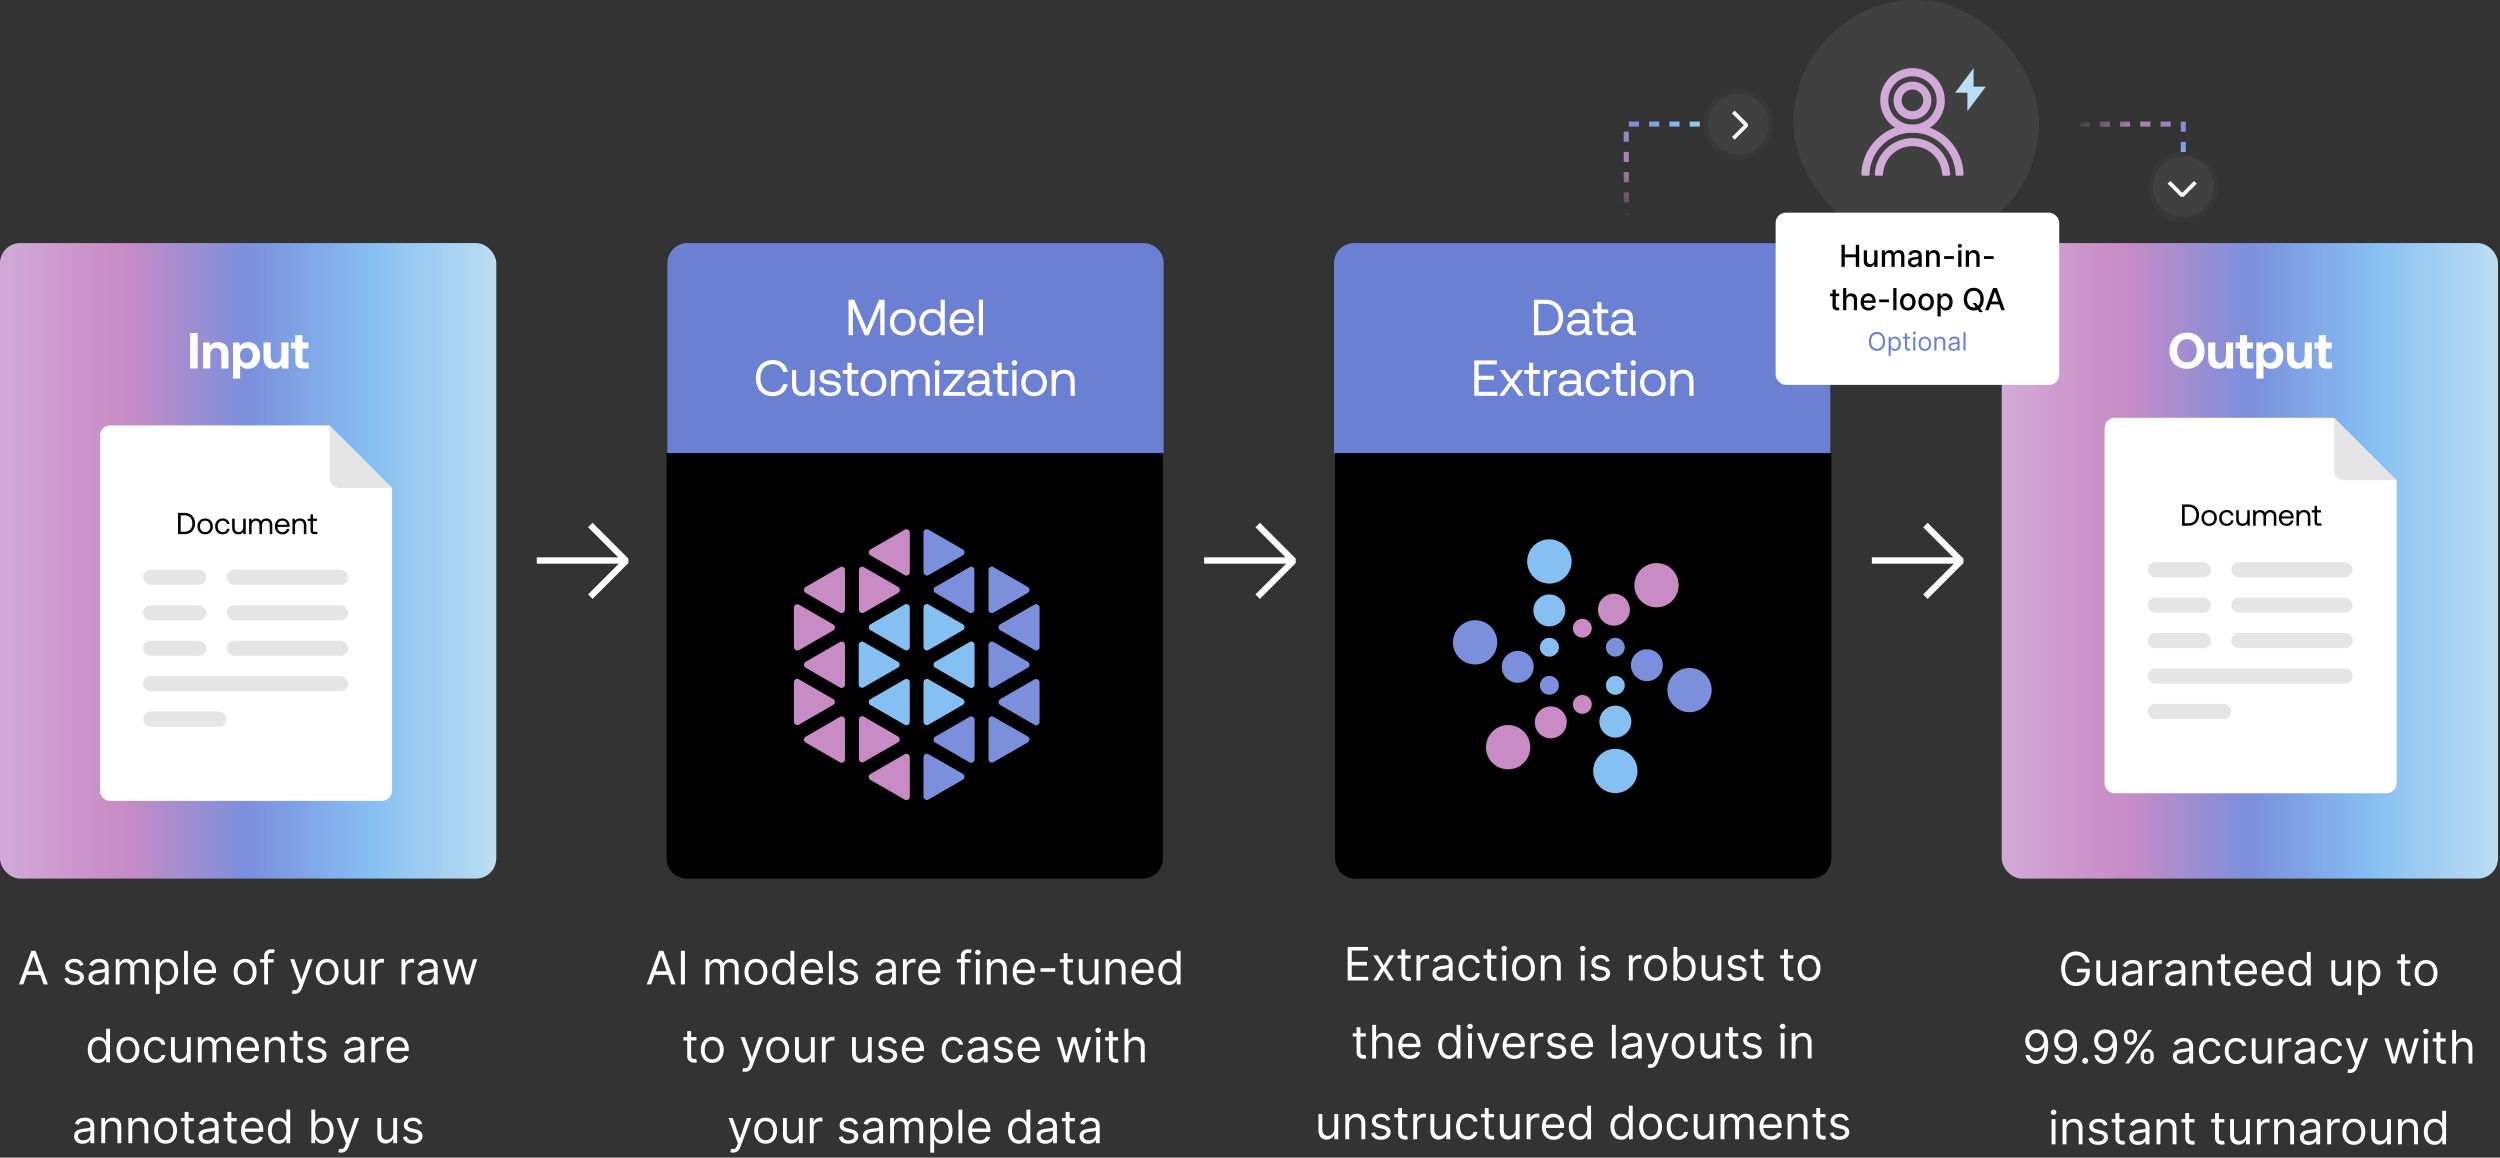
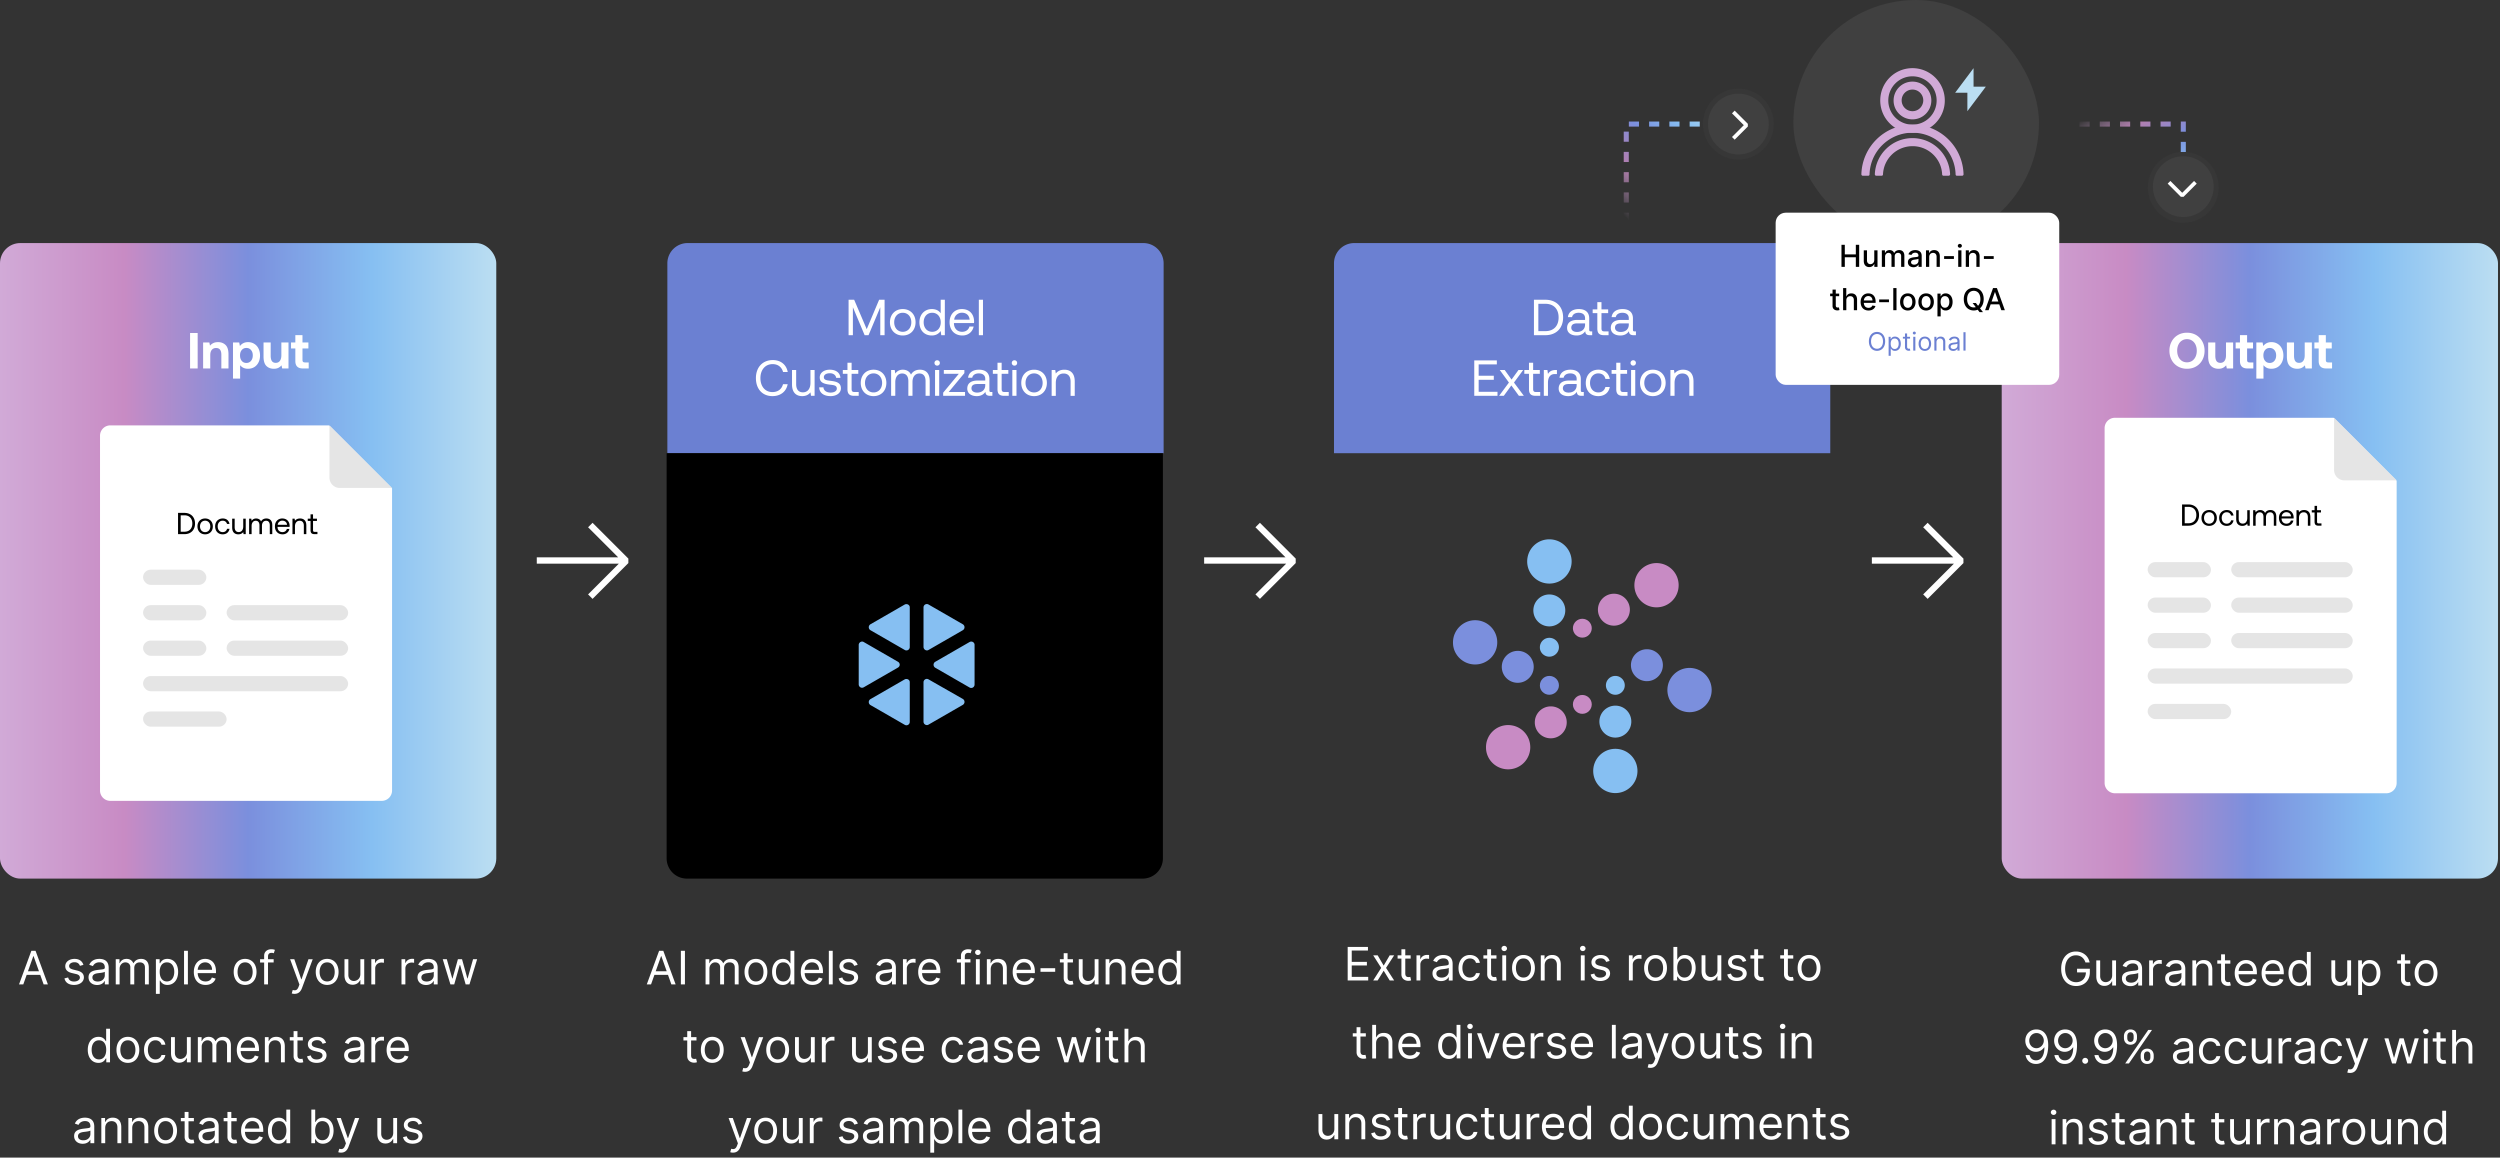
<svg xmlns="http://www.w3.org/2000/svg" width="866" height="401" fill="none">
  <rect width="100%" height="100%" fill="#333333" stroke="none" />
  <path d="m8.066 341 1.17-3.295h4.705l1.17 3.295h1.478l-4.273-11.636h-1.455L6.59 341h1.477Zm1.614-4.545 1.863-5.25h.091l1.864 5.25H9.68Zm19.221-2.228c-.42-1.238-1.363-2.068-3.09-2.068-1.841 0-3.205 1.046-3.205 2.523 0 1.204.716 2.011 2.318 2.386l1.455.341c.88.205 1.295.625 1.295 1.227 0 .75-.795 1.364-2.045 1.364-1.097 0-1.785-.472-2.023-1.409l-1.273.318c.313 1.483 1.534 2.273 3.318 2.273 2.029 0 3.41-1.108 3.41-2.614 0-1.216-.762-1.983-2.319-2.363l-1.295-.319c-1.034-.255-1.5-.602-1.5-1.272 0-.75.795-1.296 1.863-1.296 1.17 0 1.654.648 1.887 1.25l1.204-.341Zm4.746 6.978c1.523 0 2.318-.819 2.59-1.387h.07V341h1.34v-5.75c0-2.773-2.114-3.091-3.227-3.091-1.318 0-2.818.455-3.5 2.046l1.273.454c.295-.636.994-1.318 2.272-1.318 1.233 0 1.841.653 1.841 1.773v.045c0 .648-.659.591-2.25.796-1.62.21-3.386.568-3.386 2.568 0 1.704 1.318 2.682 2.977 2.682Zm.205-1.205c-1.069 0-1.841-.477-1.841-1.409 0-1.023.931-1.341 1.977-1.477.568-.069 2.09-.228 2.318-.5v1.227c0 1.091-.863 2.159-2.454 2.159Zm6.242 1h1.341v-5.455c0-1.278.932-2.181 1.978-2.181 1.017 0 1.727.664 1.727 1.659V341h1.364v-5.682c0-1.125.704-1.954 1.931-1.954.955 0 1.773.505 1.773 1.795V341h1.341v-5.841c0-2.051-1.102-3-2.66-3-1.25 0-2.164.574-2.613 1.477h-.09c-.432-.931-1.194-1.477-2.342-1.477-1.136 0-1.977.546-2.34 1.477h-.114v-1.363h-1.296V341Zm13.907 3.273h1.34v-4.614h.114c.296.477.864 1.523 2.546 1.523 2.181 0 3.704-1.75 3.704-4.523 0-2.75-1.523-4.5-3.727-4.5-1.705 0-2.227 1.046-2.523 1.5h-.159v-1.386h-1.295v12Zm1.318-7.637c0-1.954.863-3.272 2.5-3.272 1.704 0 2.545 1.431 2.545 3.272 0 1.864-.863 3.341-2.545 3.341-1.614 0-2.5-1.363-2.5-3.341Zm9.773-7.272H63.75V341h1.34v-11.636Zm6.115 11.818c1.772 0 3.068-.887 3.477-2.205l-1.296-.363c-.34.909-1.13 1.363-2.181 1.363-1.574 0-2.66-1.017-2.722-2.886h6.335v-.568c0-3.25-1.931-4.364-3.75-4.364-2.363 0-3.931 1.864-3.931 4.546 0 2.681 1.545 4.477 4.068 4.477Zm-2.722-5.25c.091-1.358 1.051-2.568 2.585-2.568 1.455 0 2.387 1.091 2.387 2.568h-4.972Zm16.42 5.25c2.364 0 3.955-1.796 3.955-4.5 0-2.727-1.59-4.523-3.954-4.523s-3.955 1.796-3.955 4.523c0 2.704 1.59 4.5 3.955 4.5Zm0-1.205c-1.795 0-2.613-1.545-2.613-3.295s.818-3.318 2.614-3.318c1.795 0 2.613 1.568 2.613 3.318s-.818 3.295-2.614 3.295Zm9.888-7.704H92.84v-.887c0-.863.363-1.318 1.25-1.318.386 0 .613.091.75.137l.386-1.16c-.204-.09-.613-.227-1.273-.227-1.25 0-2.454.75-2.454 2.25v1.205h-1.41v1.136h1.41V341h1.34v-7.591h1.955v-1.136Zm7.243 12c1.21 0 2.063-.642 2.568-2l3.716-9.978-1.466-.022-2.409 6.954h-.091l-2.409-6.954h-1.454l3.227 8.772-.25.682c-.489 1.33-1.091 1.455-2.068 1.205l-.341 1.182c.136.068.523.159.977.159Zm11.291-3.091c2.364 0 3.955-1.796 3.955-4.5 0-2.727-1.591-4.523-3.955-4.523-2.363 0-3.954 1.796-3.954 4.523 0 2.704 1.591 4.5 3.954 4.5Zm0-1.205c-1.795 0-2.613-1.545-2.613-3.295s.818-3.318 2.613-3.318c1.796 0 2.614 1.568 2.614 3.318s-.818 3.295-2.614 3.295Zm11.502-2.545c0 1.636-1.25 2.386-2.25 2.386-1.114 0-1.909-.818-1.909-2.091v-5.454h-1.341v5.545c0 2.227 1.182 3.296 2.818 3.296 1.318 0 2.182-.705 2.591-1.591h.091V341h1.341v-8.727h-1.341v5.159Zm3.797 3.568h1.341v-5.523c0-1.182.931-2.045 2.204-2.045.358 0 .727.068.818.091v-1.364a13.206 13.206 0 0 0-.704-.023c-1.046 0-1.955.591-2.273 1.455h-.091v-1.318h-1.295V341Zm10.453 0h1.341v-5.523c0-1.182.932-2.045 2.204-2.045.358 0 .728.068.818.091v-1.364a13.206 13.206 0 0 0-.704-.023c-1.046 0-1.955.591-2.273 1.455h-.091v-1.318h-1.295V341Zm8.521.205c1.523 0 2.318-.819 2.591-1.387h.068V341h1.341v-5.75c0-2.773-2.113-3.091-3.227-3.091-1.318 0-2.818.455-3.5 2.046l1.273.454c.295-.636.994-1.318 2.272-1.318 1.233 0 1.841.653 1.841 1.773v.045c0 .648-.659.591-2.25.796-1.619.21-3.386.568-3.386 2.568 0 1.704 1.318 2.682 2.977 2.682Zm.205-1.205c-1.068 0-1.841-.477-1.841-1.409 0-1.023.932-1.341 1.977-1.477.568-.069 2.091-.228 2.318-.5v1.227c0 1.091-.863 2.159-2.454 2.159Zm8.22 1h1.318l1.909-6.705h.136l1.91 6.705h1.318l2.659-8.727h-1.409l-1.887 6.659h-.091l-1.84-6.659h-1.432l-1.864 6.682h-.091l-1.886-6.682h-1.409l2.659 8.727ZM34.109 368.182c1.681 0 2.25-1.046 2.545-1.523h.16V368h1.295v-11.636h-1.341v4.295h-.114c-.295-.454-.818-1.5-2.523-1.5-2.204 0-3.727 1.75-3.727 4.5 0 2.773 1.523 4.523 3.705 4.523Zm.181-1.205c-1.681 0-2.545-1.477-2.545-3.341 0-1.841.84-3.272 2.546-3.272 1.636 0 2.5 1.318 2.5 3.272 0 1.978-.887 3.341-2.5 3.341Zm10.006 1.205c2.364 0 3.955-1.796 3.955-4.5 0-2.727-1.591-4.523-3.955-4.523s-3.954 1.796-3.954 4.523c0 2.704 1.59 4.5 3.954 4.5Zm0-1.205c-1.795 0-2.614-1.545-2.614-3.295s.819-3.318 2.614-3.318c1.796 0 2.614 1.568 2.614 3.318s-.818 3.295-2.614 3.295Zm9.547 1.205c1.932 0 3.205-1.182 3.432-2.727h-1.341c-.25.954-1.045 1.522-2.091 1.522-1.59 0-2.614-1.318-2.614-3.341 0-1.977 1.046-3.272 2.614-3.272 1.182 0 1.886.727 2.09 1.522h1.342c-.227-1.636-1.614-2.727-3.455-2.727-2.363 0-3.931 1.864-3.931 4.523 0 2.613 1.5 4.5 3.954 4.5Zm10.892-3.75c0 1.636-1.25 2.386-2.25 2.386-1.114 0-1.909-.818-1.909-2.091v-5.454h-1.34v5.545c0 2.227 1.18 3.296 2.817 3.296 1.318 0 2.182-.705 2.591-1.591h.091V368h1.341v-8.727h-1.34v5.159ZM68.532 368h1.34v-5.455c0-1.278.933-2.181 1.978-2.181 1.017 0 1.727.664 1.727 1.659V368h1.364v-5.682c0-1.125.705-1.954 1.932-1.954.954 0 1.773.505 1.773 1.795V368h1.34v-5.841c0-2.051-1.102-3-2.659-3-1.25 0-2.164.574-2.613 1.477h-.091c-.432-.931-1.193-1.477-2.341-1.477-1.136 0-1.977.546-2.34 1.477h-.115v-1.363h-1.295V368Zm17.565.182c1.773 0 3.069-.887 3.478-2.205l-1.296-.363c-.34.909-1.13 1.363-2.182 1.363-1.574 0-2.659-1.017-2.721-2.886h6.335v-.568c0-3.25-1.932-4.364-3.75-4.364-2.364 0-3.932 1.864-3.932 4.546 0 2.681 1.546 4.477 4.068 4.477Zm-2.721-5.25c.09-1.358 1.05-2.568 2.585-2.568 1.454 0 2.386 1.091 2.386 2.568h-4.971Zm9.716-.182c0-1.523.943-2.386 2.227-2.386 1.244 0 2 .812 2 2.181V368h1.34v-5.545c0-2.228-1.187-3.296-2.954-3.296-1.318 0-2.136.591-2.545 1.477h-.114v-1.363h-1.295V368h1.34v-5.25Zm11.814-3.477h-1.864v-2.091h-1.341v2.091h-1.318v1.136h1.318v5.455c0 1.522 1.227 2.25 2.364 2.25.5 0 .818-.091 1-.159l-.273-1.205c-.114.023-.296.068-.591.068-.591 0-1.159-.182-1.159-1.318v-5.091h1.864v-1.136Zm8.042 1.954c-.42-1.238-1.363-2.068-3.091-2.068-1.841 0-3.204 1.046-3.204 2.523 0 1.204.716 2.011 2.318 2.386l1.454.341c.881.205 1.296.625 1.296 1.227 0 .75-.796 1.364-2.046 1.364-1.096 0-1.784-.472-2.022-1.409l-1.273.318c.312 1.483 1.534 2.273 3.318 2.273 2.029 0 3.409-1.108 3.409-2.614 0-1.216-.761-1.983-2.318-2.363l-1.295-.319c-1.034-.255-1.5-.602-1.5-1.272 0-.75.795-1.296 1.863-1.296 1.171 0 1.654.648 1.887 1.25l1.204-.341Zm9.246 6.978c1.523 0 2.318-.819 2.591-1.387h.068V368h1.341v-5.75c0-2.773-2.114-3.091-3.227-3.091-1.319 0-2.819.455-3.5 2.046l1.272.454c.296-.636.995-1.318 2.273-1.318 1.233 0 1.841.653 1.841 1.773v.045c0 .648-.659.591-2.25.796-1.619.21-3.386.568-3.386 2.568 0 1.704 1.318 2.682 2.977 2.682Zm.204-1.205c-1.068 0-1.84-.477-1.84-1.409 0-1.023.931-1.341 1.977-1.477.568-.069 2.091-.228 2.318-.5v1.227c0 1.091-.864 2.159-2.455 2.159Zm6.243 1h1.341v-5.523c0-1.182.932-2.045 2.205-2.045.358 0 .727.068.818.091v-1.364a13.246 13.246 0 0 0-.705-.023c-1.045 0-1.954.591-2.272 1.455h-.091v-1.318h-1.296V368Zm9.347.182c1.773 0 3.068-.887 3.477-2.205l-1.295-.363c-.341.909-1.131 1.363-2.182 1.363-1.574 0-2.659-1.017-2.722-2.886h6.336v-.568c0-3.25-1.932-4.364-3.75-4.364-2.364 0-3.932 1.864-3.932 4.546 0 2.681 1.545 4.477 4.068 4.477Zm-2.722-5.25c.091-1.358 1.051-2.568 2.586-2.568 1.454 0 2.386 1.091 2.386 2.568h-4.972ZM28.655 396.205c1.523 0 2.318-.819 2.59-1.387h.069V396h1.34v-5.75c0-2.773-2.113-3.091-3.226-3.091-1.319 0-2.819.455-3.5 2.046l1.272.454c.296-.636.995-1.318 2.273-1.318 1.233 0 1.84.653 1.84 1.773v.045c0 .648-.658.591-2.25.796-1.618.21-3.385.568-3.385 2.568 0 1.704 1.318 2.682 2.977 2.682Zm.204-1.205c-1.068 0-1.84-.477-1.84-1.409 0-1.023.931-1.341 1.977-1.477.568-.069 2.09-.228 2.318-.5v1.227c0 1.091-.864 2.159-2.455 2.159Zm7.584-4.25c0-1.523.943-2.386 2.227-2.386 1.245 0 2 .812 2 2.181V396h1.341v-5.545c0-2.228-1.187-3.296-2.954-3.296-1.318 0-2.137.591-2.546 1.477h-.113v-1.363h-1.296V396h1.341v-5.25Zm9.36 0c0-1.523.943-2.386 2.227-2.386 1.244 0 2 .812 2 2.181V396h1.34v-5.545c0-2.228-1.187-3.296-2.954-3.296-1.318 0-2.136.591-2.545 1.477h-.114v-1.363h-1.295V396h1.34v-5.25Zm11.564 5.432c2.363 0 3.954-1.796 3.954-4.5 0-2.727-1.59-4.523-3.954-4.523s-3.955 1.796-3.955 4.523c0 2.704 1.59 4.5 3.955 4.5Zm0-1.205c-1.796 0-2.614-1.545-2.614-3.295s.818-3.318 2.614-3.318c1.795 0 2.613 1.568 2.613 3.318s-.818 3.295-2.613 3.295Zm9.796-7.704H65.3v-2.091h-1.341v2.091H62.64v1.136h1.318v5.455c0 1.522 1.227 2.25 2.363 2.25.5 0 .819-.091 1-.159l-.272-1.205c-.114.023-.296.068-.591.068-.591 0-1.16-.182-1.16-1.318v-5.091h1.864v-1.136Zm4.586 8.932c1.522 0 2.318-.819 2.59-1.387h.069V396h1.34v-5.75c0-2.773-2.113-3.091-3.227-3.091-1.318 0-2.818.455-3.5 2.046l1.273.454c.296-.636.994-1.318 2.273-1.318 1.233 0 1.84.653 1.84 1.773v.045c0 .648-.658.591-2.25.796-1.619.21-3.386.568-3.386 2.568 0 1.704 1.319 2.682 2.978 2.682Zm.204-1.205c-1.068 0-1.84-.477-1.84-1.409 0-1.023.931-1.341 1.977-1.477.568-.069 2.09-.228 2.318-.5v1.227c0 1.091-.864 2.159-2.455 2.159Zm10.038-7.727h-1.863v-2.091h-1.341v2.091h-1.318v1.136h1.318v5.455c0 1.522 1.227 2.25 2.364 2.25.5 0 .818-.091 1-.159l-.273-1.205c-.114.023-.296.068-.591.068-.591 0-1.16-.182-1.16-1.318v-5.091h1.865v-1.136Zm5.583 8.909c1.773 0 3.068-.887 3.477-2.205l-1.295-.363c-.341.909-1.131 1.363-2.182 1.363-1.574 0-2.66-1.017-2.722-2.886h6.335v-.568c0-3.25-1.931-4.364-3.75-4.364-2.363 0-3.931 1.864-3.931 4.546 0 2.681 1.545 4.477 4.068 4.477Zm-2.722-5.25c.091-1.358 1.051-2.568 2.585-2.568 1.455 0 2.387 1.091 2.387 2.568h-4.972Zm11.67 5.25c1.682 0 2.25-1.046 2.546-1.523h.16V396h1.295v-11.636h-1.341v4.295h-.114c-.295-.454-.818-1.5-2.522-1.5-2.205 0-3.728 1.75-3.728 4.5 0 2.773 1.523 4.523 3.705 4.523Zm.182-1.205c-1.681 0-2.545-1.477-2.545-3.341 0-1.841.841-3.272 2.545-3.272 1.637 0 2.5 1.318 2.5 3.272 0 1.978-.886 3.341-2.5 3.341ZM107.847 396h1.295v-1.341h.159c.296.477.864 1.523 2.546 1.523 2.181 0 3.704-1.75 3.704-4.523 0-2.75-1.523-4.5-3.727-4.5-1.705 0-2.227 1.046-2.523 1.5h-.113v-4.295h-1.341V396Zm1.318-4.364c0-1.954.863-3.272 2.5-3.272 1.704 0 2.545 1.431 2.545 3.272 0 1.864-.863 3.341-2.545 3.341-1.614 0-2.5-1.363-2.5-3.341Zm8.988 7.637c1.211 0 2.063-.642 2.569-2l3.716-9.978-1.466-.022-2.41 6.954h-.09l-2.41-6.954h-1.454l3.227 8.772-.25.682c-.488 1.33-1.091 1.455-2.068 1.205l-.341 1.182c.136.068.523.159.977.159Zm18.059-6.841c0 1.636-1.25 2.386-2.25 2.386-1.114 0-1.909-.818-1.909-2.091v-5.454h-1.341v5.545c0 2.227 1.181 3.296 2.818 3.296 1.318 0 2.182-.705 2.591-1.591h.091V396h1.341v-8.727h-1.341v5.159Zm9.978-3.205c-.42-1.238-1.363-2.068-3.091-2.068-1.84 0-3.204 1.046-3.204 2.523 0 1.204.716 2.011 2.318 2.386l1.455.341c.88.205 1.295.625 1.295 1.227 0 .75-.795 1.364-2.045 1.364-1.097 0-1.784-.472-2.023-1.409l-1.273.318c.313 1.483 1.534 2.273 3.318 2.273 2.029 0 3.409-1.108 3.409-2.614 0-1.216-.761-1.983-2.318-2.363l-1.295-.319c-1.034-.255-1.5-.602-1.5-1.272 0-.75.795-1.296 1.863-1.296 1.171 0 1.654.648 1.887 1.25l1.204-.341ZM225.519 341l1.171-3.295h4.704l1.171 3.295h1.477l-4.273-11.636h-1.454L224.042 341h1.477Zm1.614-4.545 1.863-5.25h.091l1.864 5.25h-3.818Zm10.13-7.091h-1.409V341h1.409v-11.636ZM244.407 341h1.341v-5.455c0-1.278.932-2.181 1.977-2.181 1.017 0 1.727.664 1.727 1.659V341h1.364v-5.682c0-1.125.705-1.954 1.932-1.954.954 0 1.773.505 1.773 1.795V341h1.341v-5.841c0-2.051-1.103-3-2.66-3-1.25 0-2.164.574-2.613 1.477h-.091c-.432-.931-1.193-1.477-2.341-1.477-1.136 0-1.977.546-2.341 1.477h-.114v-1.363h-1.295V341Zm17.452.182c2.363 0 3.954-1.796 3.954-4.5 0-2.727-1.591-4.523-3.954-4.523-2.364 0-3.955 1.796-3.955 4.523 0 2.704 1.591 4.5 3.955 4.5Zm0-1.205c-1.796 0-2.614-1.545-2.614-3.295s.818-3.318 2.614-3.318c1.795 0 2.613 1.568 2.613 3.318s-.818 3.295-2.613 3.295Zm9.297 1.205c1.681 0 2.25-1.046 2.545-1.523h.159V341h1.296v-11.636h-1.341v4.295h-.114c-.295-.454-.818-1.5-2.523-1.5-2.204 0-3.727 1.75-3.727 4.5 0 2.773 1.523 4.523 3.705 4.523Zm.181-1.205c-1.681 0-2.545-1.477-2.545-3.341 0-1.841.841-3.272 2.545-3.272 1.637 0 2.5 1.318 2.5 3.272 0 1.978-.886 3.341-2.5 3.341Zm10.12 1.205c1.772 0 3.068-.887 3.477-2.205l-1.296-.363c-.34.909-1.13 1.363-2.181 1.363-1.574 0-2.659-1.017-2.722-2.886h6.335v-.568c0-3.25-1.932-4.364-3.75-4.364-2.363 0-3.932 1.864-3.932 4.546 0 2.681 1.546 4.477 4.069 4.477Zm-2.722-5.25c.091-1.358 1.051-2.568 2.585-2.568 1.455 0 2.387 1.091 2.387 2.568h-4.972Zm9.716-6.568h-1.341V341h1.341v-11.636Zm8.638 4.863c-.421-1.238-1.364-2.068-3.091-2.068-1.841 0-3.205 1.046-3.205 2.523 0 1.204.716 2.011 2.319 2.386l1.454.341c.881.205 1.296.625 1.296 1.227 0 .75-.796 1.364-2.046 1.364-1.097 0-1.784-.472-2.023-1.409l-1.272.318c.312 1.483 1.534 2.273 3.318 2.273 2.028 0 3.409-1.108 3.409-2.614 0-1.216-.761-1.983-2.318-2.363l-1.296-.319c-1.034-.255-1.5-.602-1.5-1.272 0-.75.796-1.296 1.864-1.296 1.17 0 1.653.648 1.886 1.25l1.205-.341Zm9.246 6.978c1.522 0 2.318-.819 2.59-1.387h.069V341h1.341v-5.75c0-2.773-2.114-3.091-3.228-3.091-1.318 0-2.818.455-3.5 2.046l1.273.454c.295-.636.994-1.318 2.273-1.318 1.233 0 1.841.653 1.841 1.773v.045c0 .648-.659.591-2.25.796-1.62.21-3.387.568-3.387 2.568 0 1.704 1.318 2.682 2.978 2.682Zm.204-1.205c-1.068 0-1.841-.477-1.841-1.409 0-1.023.932-1.341 1.977-1.477.569-.069 2.091-.228 2.319-.5v1.227c0 1.091-.864 2.159-2.455 2.159Zm6.243 1h1.341v-5.523c0-1.182.932-2.045 2.204-2.045.358 0 .728.068.819.091v-1.364a13.282 13.282 0 0 0-.705-.023c-1.045 0-1.954.591-2.273 1.455h-.091v-1.318h-1.295V341Zm9.347.182c1.772 0 3.068-.887 3.477-2.205l-1.296-.363c-.341.909-1.13 1.363-2.181 1.363-1.574 0-2.66-1.017-2.722-2.886h6.335v-.568c0-3.25-1.932-4.364-3.75-4.364-2.363 0-3.932 1.864-3.932 4.546 0 2.681 1.546 4.477 4.069 4.477Zm-2.722-5.25c.091-1.358 1.051-2.568 2.585-2.568 1.455 0 2.387 1.091 2.387 2.568h-4.972Zm16.761-3.659h-1.954v-.887c0-.863.363-1.318 1.25-1.318.386 0 .613.091.75.137l.386-1.16c-.204-.09-.613-.227-1.273-.227-1.25 0-2.454.75-2.454 2.25v1.205h-1.409v1.136h1.409V341h1.341v-7.591h1.954v-1.136Zm1.88 8.727h1.34v-8.727h-1.34V341Zm.681-10.182c.523 0 .955-.409.955-.909s-.432-.909-.955-.909c-.522 0-.954.409-.954.909s.432.909.954.909Zm4.456 4.932c0-1.523.944-2.386 2.228-2.386 1.244 0 2 .812 2 2.181V341h1.341v-5.545c0-2.228-1.188-3.296-2.955-3.296-1.318 0-2.136.591-2.545 1.477h-.114v-1.363h-1.296V341h1.341v-5.25Zm11.678 5.432c1.773 0 3.068-.887 3.477-2.205l-1.295-.363c-.341.909-1.131 1.363-2.182 1.363-1.574 0-2.659-1.017-2.722-2.886h6.336v-.568c0-3.25-1.932-4.364-3.75-4.364-2.364 0-3.932 1.864-3.932 4.546 0 2.681 1.545 4.477 4.068 4.477Zm-2.722-5.25c.091-1.358 1.051-2.568 2.586-2.568 1.454 0 2.386 1.091 2.386 2.568h-4.972Zm13.375-.546h-5.091v1.25h5.091v-1.25Zm6.155-3.113h-1.863v-2.091h-1.341v2.091h-1.319v1.136h1.319v5.455c0 1.522 1.227 2.25 2.363 2.25.5 0 .818-.091 1-.159l-.272-1.205c-.114.023-.296.068-.591.068-.591 0-1.159-.182-1.159-1.318v-5.091h1.863v-1.136Zm7.517 5.159c0 1.636-1.25 2.386-2.25 2.386-1.113 0-1.909-.818-1.909-2.091v-5.454h-1.341v5.545c0 2.227 1.182 3.296 2.818 3.296 1.319 0 2.182-.705 2.591-1.591h.091V341h1.341v-8.727h-1.341v5.159Zm5.138-1.682c0-1.523.943-2.386 2.227-2.386 1.245 0 2 .812 2 2.181V341h1.341v-5.545c0-2.228-1.187-3.296-2.954-3.296-1.319 0-2.137.591-2.546 1.477h-.113v-1.363h-1.296V341h1.341v-5.25Zm11.678 5.432c1.772 0 3.068-.887 3.477-2.205l-1.296-.363c-.341.909-1.13 1.363-2.181 1.363-1.574 0-2.66-1.017-2.722-2.886h6.335v-.568c0-3.25-1.932-4.364-3.75-4.364-2.363 0-3.932 1.864-3.932 4.546 0 2.681 1.546 4.477 4.069 4.477Zm-2.722-5.25c.091-1.358 1.051-2.568 2.585-2.568 1.455 0 2.387 1.091 2.387 2.568h-4.972Zm11.67 5.25c1.682 0 2.25-1.046 2.546-1.523h.159V341h1.295v-11.636h-1.34v4.295h-.114c-.296-.454-.818-1.5-2.523-1.5-2.204 0-3.727 1.75-3.727 4.5 0 2.773 1.523 4.523 3.704 4.523Zm.182-1.205c-1.682 0-2.545-1.477-2.545-3.341 0-1.841.841-3.272 2.545-3.272 1.637 0 2.5 1.318 2.5 3.272 0 1.978-.886 3.341-2.5 3.341Zm-163.869 19.296h-1.864v-2.091h-1.341v2.091h-1.318v1.136h1.318v5.455c0 1.522 1.228 2.25 2.364 2.25.5 0 .818-.091 1-.159l-.273-1.205c-.113.023-.295.068-.591.068-.591 0-1.159-.182-1.159-1.318v-5.091h1.864v-1.136Zm5.469 8.909c2.363 0 3.954-1.796 3.954-4.5 0-2.727-1.591-4.523-3.954-4.523-2.364 0-3.955 1.796-3.955 4.523 0 2.704 1.591 4.5 3.955 4.5Zm0-1.205c-1.796 0-2.614-1.545-2.614-3.295s.818-3.318 2.614-3.318c1.795 0 2.613 1.568 2.613 3.318s-.818 3.295-2.613 3.295Zm11.365 4.296c1.21 0 2.062-.642 2.568-2l3.716-9.978-1.466-.022-2.409 6.954h-.091l-2.409-6.954h-1.455l3.228 8.772-.25.682c-.489 1.33-1.091 1.455-2.069 1.205l-.341 1.182c.137.068.523.159.978.159Zm11.291-3.091c2.364 0 3.954-1.796 3.954-4.5 0-2.727-1.59-4.523-3.954-4.523s-3.955 1.796-3.955 4.523c0 2.704 1.591 4.5 3.955 4.5Zm0-1.205c-1.796 0-2.614-1.545-2.614-3.295s.818-3.318 2.614-3.318c1.795 0 2.614 1.568 2.614 3.318s-.819 3.295-2.614 3.295Zm11.501-2.545c0 1.636-1.25 2.386-2.25 2.386-1.113 0-1.909-.818-1.909-2.091v-5.454h-1.341v5.545c0 2.227 1.182 3.296 2.819 3.296 1.318 0 2.181-.705 2.59-1.591h.091V368h1.341v-8.727h-1.341v5.159Zm3.797 3.568h1.341v-5.523c0-1.182.932-2.045 2.205-2.045.358 0 .727.068.818.091v-1.364a13.282 13.282 0 0 0-.705-.023c-1.045 0-1.954.591-2.272 1.455h-.091v-1.318h-1.296V368Zm15.953-3.568c0 1.636-1.25 2.386-2.25 2.386-1.113 0-1.909-.818-1.909-2.091v-5.454h-1.341v5.545c0 2.227 1.182 3.296 2.819 3.296 1.318 0 2.181-.705 2.59-1.591h.091V368h1.341v-8.727h-1.341v5.159Zm9.979-3.205c-.42-1.238-1.364-2.068-3.091-2.068-1.841 0-3.204 1.046-3.204 2.523 0 1.204.715 2.011 2.318 2.386l1.454.341c.881.205 1.296.625 1.296 1.227 0 .75-.796 1.364-2.046 1.364-1.096 0-1.784-.472-2.022-1.409l-1.273.318c.312 1.483 1.534 2.273 3.318 2.273 2.028 0 3.409-1.108 3.409-2.614 0-1.216-.761-1.983-2.318-2.363l-1.296-.319c-1.034-.255-1.5-.602-1.5-1.272 0-.75.796-1.296 1.864-1.296 1.171 0 1.654.648 1.886 1.25l1.205-.341Zm5.837 6.955c1.772 0 3.068-.887 3.477-2.205l-1.296-.363c-.34.909-1.13 1.363-2.181 1.363-1.574 0-2.659-1.017-2.722-2.886h6.335v-.568c0-3.25-1.932-4.364-3.75-4.364-2.363 0-3.932 1.864-3.932 4.546 0 2.681 1.546 4.477 4.069 4.477Zm-2.722-5.25c.091-1.358 1.051-2.568 2.585-2.568 1.455 0 2.387 1.091 2.387 2.568h-4.972Zm16.421 5.25c1.931 0 3.204-1.182 3.431-2.727h-1.341c-.25.954-1.045 1.522-2.09 1.522-1.591 0-2.614-1.318-2.614-3.341 0-1.977 1.045-3.272 2.614-3.272 1.181 0 1.886.727 2.09 1.522h1.341c-.227-1.636-1.613-2.727-3.454-2.727-2.364 0-3.932 1.864-3.932 4.523 0 2.613 1.5 4.5 3.955 4.5Zm7.96.023c1.522 0 2.318-.819 2.591-1.387h.068V368h1.341v-5.75c0-2.773-2.114-3.091-3.228-3.091-1.318 0-2.818.455-3.5 2.046l1.273.454c.296-.636.995-1.318 2.273-1.318 1.233 0 1.841.653 1.841 1.773v.045c0 .648-.659.591-2.25.796-1.619.21-3.387.568-3.387 2.568 0 1.704 1.319 2.682 2.978 2.682Zm.204-1.205c-1.068 0-1.841-.477-1.841-1.409 0-1.023.932-1.341 1.978-1.477.568-.069 2.091-.228 2.318-.5v1.227c0 1.091-.864 2.159-2.455 2.159Zm12.425-5.773c-.42-1.238-1.364-2.068-3.091-2.068-1.841 0-3.204 1.046-3.204 2.523 0 1.204.715 2.011 2.318 2.386l1.454.341c.881.205 1.296.625 1.296 1.227 0 .75-.796 1.364-2.046 1.364-1.096 0-1.784-.472-2.022-1.409l-1.273.318c.312 1.483 1.534 2.273 3.318 2.273 2.028 0 3.409-1.108 3.409-2.614 0-1.216-.761-1.983-2.318-2.363l-1.296-.319c-1.034-.255-1.5-.602-1.5-1.272 0-.75.796-1.296 1.864-1.296 1.171 0 1.654.648 1.886 1.25l1.205-.341Zm5.837 6.955c1.772 0 3.068-.887 3.477-2.205l-1.296-.363c-.34.909-1.13 1.363-2.181 1.363-1.574 0-2.659-1.017-2.722-2.886h6.335v-.568c0-3.25-1.932-4.364-3.75-4.364-2.363 0-3.932 1.864-3.932 4.546 0 2.681 1.546 4.477 4.069 4.477Zm-2.722-5.25c.091-1.358 1.051-2.568 2.585-2.568 1.455 0 2.387 1.091 2.387 2.568h-4.972ZM368.712 368h1.319l1.909-6.705h.136l1.909 6.705h1.318l2.659-8.727h-1.409l-1.886 6.659h-.091l-1.841-6.659h-1.432l-1.863 6.682h-.091l-1.887-6.682h-1.409l2.659 8.727Zm11.023 0h1.341v-8.727h-1.341V368Zm.682-10.182c.523 0 .954-.409.954-.909s-.431-.909-.954-.909c-.523 0-.955.409-.955.909s.432.909.955.909Zm6.91 1.455h-1.863v-2.091h-1.341v2.091h-1.318v1.136h1.318v5.455c0 1.522 1.227 2.25 2.364 2.25.5 0 .818-.091 1-.159l-.273-1.205c-.114.023-.296.068-.591.068-.591 0-1.159-.182-1.159-1.318v-5.091h1.863v-1.136Zm3.546 3.477c0-1.523.971-2.386 2.295-2.386 1.262 0 2.023.795 2.023 2.181V368h1.341v-5.545c0-2.245-1.193-3.296-2.977-3.296-1.375 0-2.159.574-2.568 1.477h-.114v-4.272h-1.341V368h1.341v-5.25Zm-136.946 36.523c1.21 0 2.062-.642 2.568-2l3.716-9.978-1.466-.022-2.409 6.954h-.091l-2.409-6.954h-1.455l3.228 8.772-.25.682c-.489 1.33-1.091 1.455-2.069 1.205l-.34 1.182c.136.068.522.159.977.159Zm11.291-3.091c2.364 0 3.955-1.796 3.955-4.5 0-2.727-1.591-4.523-3.955-4.523s-3.955 1.796-3.955 4.523c0 2.704 1.591 4.5 3.955 4.5Zm0-1.205c-1.795 0-2.614-1.545-2.614-3.295s.819-3.318 2.614-3.318 2.614 1.568 2.614 3.318-.819 3.295-2.614 3.295Zm11.501-2.545c0 1.636-1.25 2.386-2.25 2.386-1.113 0-1.909-.818-1.909-2.091v-5.454h-1.341v5.545c0 2.227 1.182 3.296 2.819 3.296 1.318 0 2.181-.705 2.591-1.591h.09V396h1.341v-8.727h-1.341v5.159Zm3.797 3.568h1.341v-5.523c0-1.182.932-2.045 2.205-2.045.358 0 .727.068.818.091v-1.364a13.246 13.246 0 0 0-.705-.023c-1.045 0-1.954.591-2.272 1.455h-.091v-1.318h-1.296V396Zm16.635-6.773c-.42-1.238-1.363-2.068-3.091-2.068-1.841 0-3.204 1.046-3.204 2.523 0 1.204.716 2.011 2.318 2.386l1.455.341c.88.205 1.295.625 1.295 1.227 0 .75-.795 1.364-2.045 1.364-1.097 0-1.785-.472-2.023-1.409l-1.273.318c.313 1.483 1.534 2.273 3.318 2.273 2.029 0 3.409-1.108 3.409-2.614 0-1.216-.761-1.983-2.318-2.363l-1.295-.319c-1.034-.255-1.5-.602-1.5-1.272 0-.75.795-1.296 1.863-1.296 1.171 0 1.654.648 1.887 1.25l1.204-.341Zm4.746 6.978c1.523 0 2.318-.819 2.591-1.387h.068V396h1.341v-5.75c0-2.773-2.114-3.091-3.227-3.091-1.318 0-2.818.455-3.5 2.046l1.272.454c.296-.636.995-1.318 2.273-1.318 1.233 0 1.841.653 1.841 1.773v.045c0 .648-.659.591-2.25.796-1.619.21-3.386.568-3.386 2.568 0 1.704 1.318 2.682 2.977 2.682Zm.205-1.205c-1.069 0-1.841-.477-1.841-1.409 0-1.023.931-1.341 1.977-1.477.568-.069 2.091-.228 2.318-.5v1.227c0 1.091-.864 2.159-2.454 2.159Zm6.242 1h1.341v-5.455c0-1.278.932-2.181 1.978-2.181 1.017 0 1.727.664 1.727 1.659V396h1.364v-5.682c0-1.125.704-1.954 1.931-1.954.955 0 1.773.505 1.773 1.795V396h1.341v-5.841c0-2.051-1.102-3-2.659-3-1.25 0-2.165.574-2.614 1.477h-.091c-.431-.931-1.193-1.477-2.341-1.477-1.136 0-1.977.546-2.34 1.477h-.114v-1.363h-1.296V396Zm13.907 3.273h1.341v-4.614h.113c.296.477.864 1.523 2.546 1.523 2.182 0 3.704-1.75 3.704-4.523 0-2.75-1.522-4.5-3.727-4.5-1.705 0-2.227 1.046-2.523 1.5h-.159v-1.386h-1.295v12Zm1.318-7.637c0-1.954.864-3.272 2.5-3.272 1.704 0 2.545 1.431 2.545 3.272 0 1.864-.863 3.341-2.545 3.341-1.614 0-2.5-1.363-2.5-3.341Zm9.773-7.272h-1.341V396h1.341v-11.636Zm6.115 11.818c1.772 0 3.068-.887 3.477-2.205l-1.296-.363c-.34.909-1.13 1.363-2.181 1.363-1.574 0-2.659-1.017-2.722-2.886h6.335v-.568c0-3.25-1.932-4.364-3.75-4.364-2.363 0-3.932 1.864-3.932 4.546 0 2.681 1.546 4.477 4.069 4.477Zm-2.722-5.25c.091-1.358 1.051-2.568 2.585-2.568 1.455 0 2.387 1.091 2.387 2.568h-4.972Zm16.171 5.25c1.681 0 2.25-1.046 2.545-1.523h.159V396h1.296v-11.636h-1.341v4.295h-.114c-.295-.454-.818-1.5-2.523-1.5-2.204 0-3.727 1.75-3.727 4.5 0 2.773 1.523 4.523 3.705 4.523Zm.181-1.205c-1.681 0-2.545-1.477-2.545-3.341 0-1.841.841-3.272 2.545-3.272 1.637 0 2.5 1.318 2.5 3.272 0 1.978-.886 3.341-2.5 3.341Zm9.029 1.228c1.522 0 2.318-.819 2.591-1.387h.068V396h1.341v-5.75c0-2.773-2.114-3.091-3.228-3.091-1.318 0-2.818.455-3.5 2.046l1.273.454c.296-.636.995-1.318 2.273-1.318 1.233 0 1.841.653 1.841 1.773v.045c0 .648-.659.591-2.25.796-1.619.21-3.387.568-3.387 2.568 0 1.704 1.319 2.682 2.978 2.682Zm.204-1.205c-1.068 0-1.841-.477-1.841-1.409 0-1.023.932-1.341 1.978-1.477.568-.069 2.091-.228 2.318-.5v1.227c0 1.091-.864 2.159-2.455 2.159Zm10.039-7.727h-1.864v-2.091h-1.341v2.091h-1.318v1.136h1.318v5.455c0 1.522 1.227 2.25 2.364 2.25.5 0 .818-.091 1-.159l-.273-1.205c-.114.023-.295.068-.591.068-.591 0-1.159-.182-1.159-1.318v-5.091h1.864v-1.136Zm4.585 8.932c1.523 0 2.318-.819 2.591-1.387h.068V396h1.341v-5.75c0-2.773-2.114-3.091-3.227-3.091-1.319 0-2.819.455-3.5 2.046l1.272.454c.296-.636.995-1.318 2.273-1.318 1.233 0 1.841.653 1.841 1.773v.045c0 .648-.659.591-2.25.796-1.619.21-3.386.568-3.386 2.568 0 1.704 1.318 2.682 2.977 2.682Zm.204-1.205c-1.068 0-1.84-.477-1.84-1.409 0-1.023.931-1.341 1.977-1.477.568-.069 2.091-.228 2.318-.5v1.227c0 1.091-.864 2.159-2.455 2.159ZM466.835 339.644h7.114v-1.25h-5.705v-3.955h5.25v-1.25h-5.25v-3.931h5.614v-1.25h-7.023v11.636Zm10.381-8.727h-1.545l2.772 4.363-2.772 4.364h1.545l2.091-3.386 2.091 3.386h1.545l-2.818-4.364 2.818-4.363h-1.545l-2.091 3.568-2.091-3.568Zm11.436 0h-1.863v-2.091h-1.341v2.091h-1.319v1.136h1.319v5.455c0 1.522 1.227 2.25 2.363 2.25.5 0 .818-.091 1-.159l-.272-1.205c-.114.023-.296.068-.591.068-.591 0-1.159-.182-1.159-1.318v-5.091h1.863v-1.136Zm2.017 8.727h1.341v-5.523c0-1.182.932-2.045 2.205-2.045.358 0 .727.068.818.091v-1.364a13.282 13.282 0 0 0-.705-.023c-1.045 0-1.954.591-2.272 1.455h-.091v-1.318h-1.296v8.727Zm8.522.205c1.522 0 2.318-.819 2.59-1.387h.069v1.182h1.341v-5.75c0-2.773-2.114-3.091-3.228-3.091-1.318 0-2.818.455-3.5 2.046l1.273.454c.295-.636.994-1.318 2.273-1.318 1.233 0 1.841.653 1.841 1.773v.045c0 .648-.659.591-2.25.796-1.62.21-3.387.568-3.387 2.568 0 1.704 1.318 2.682 2.978 2.682Zm.204-1.205c-1.068 0-1.841-.477-1.841-1.409 0-1.023.932-1.341 1.977-1.477.569-.069 2.091-.228 2.319-.5v1.227c0 1.091-.864 2.159-2.455 2.159Zm9.788 1.182c1.932 0 3.205-1.182 3.432-2.727h-1.341c-.25.954-1.045 1.522-2.091 1.522-1.59 0-2.613-1.318-2.613-3.341 0-1.977 1.045-3.272 2.613-3.272 1.182 0 1.887.727 2.091 1.522h1.341c-.227-1.636-1.613-2.727-3.454-2.727-2.364 0-3.932 1.864-3.932 4.523 0 2.613 1.5 4.5 3.954 4.5Zm9.188-8.909h-1.864v-2.091h-1.341v2.091h-1.318v1.136h1.318v5.455c0 1.522 1.228 2.25 2.364 2.25.5 0 .818-.091 1-.159l-.273-1.205c-.113.023-.295.068-.591.068-.591 0-1.159-.182-1.159-1.318v-5.091h1.864v-1.136Zm2.017 8.727h1.341v-8.727h-1.341v8.727Zm.682-10.182c.523 0 .954-.409.954-.909s-.431-.909-.954-.909c-.523 0-.955.409-.955.909s.432.909.955.909Zm6.66 10.364c2.364 0 3.955-1.796 3.955-4.5 0-2.727-1.591-4.523-3.955-4.523-2.363 0-3.954 1.796-3.954 4.523 0 2.704 1.591 4.5 3.954 4.5Zm0-1.205c-1.795 0-2.613-1.545-2.613-3.295s.818-3.318 2.613-3.318c1.796 0 2.614 1.568 2.614 3.318s-.818 3.295-2.614 3.295Zm7.343-4.227c0-1.523.943-2.386 2.227-2.386 1.244 0 2 .812 2 2.181v5.455h1.341v-5.545c0-2.228-1.188-3.296-2.955-3.296-1.318 0-2.136.591-2.545 1.477h-.114v-1.363h-1.295v8.727h1.341v-5.25Zm12.518 5.25h1.341v-8.727h-1.341v8.727Zm.682-10.182c.523 0 .954-.409.954-.909s-.431-.909-.954-.909c-.523 0-.955.409-.955.909s.432.909.955.909Zm9.297 3.409c-.421-1.238-1.364-2.068-3.091-2.068-1.841 0-3.205 1.046-3.205 2.523 0 1.204.716 2.011 2.319 2.386l1.454.341c.881.205 1.296.625 1.296 1.227 0 .75-.796 1.364-2.046 1.364-1.097 0-1.784-.472-2.023-1.409l-1.272.318c.312 1.483 1.534 2.273 3.318 2.273 2.028 0 3.409-1.108 3.409-2.614 0-1.216-.761-1.983-2.318-2.363l-1.296-.319c-1.034-.255-1.5-.602-1.5-1.272 0-.75.796-1.296 1.864-1.296 1.17 0 1.653.648 1.886 1.25l1.205-.341Zm6.677 6.773h1.341v-5.523c0-1.182.932-2.045 2.205-2.045.358 0 .727.068.818.091v-1.364a13.246 13.246 0 0 0-.705-.023c-1.045 0-1.954.591-2.272 1.455h-.091v-1.318h-1.296v8.727Zm9.233.182c2.364 0 3.955-1.796 3.955-4.5 0-2.727-1.591-4.523-3.955-4.523-2.363 0-3.954 1.796-3.954 4.523 0 2.704 1.591 4.5 3.954 4.5Zm0-1.205c-1.795 0-2.613-1.545-2.613-3.295s.818-3.318 2.613-3.318c1.796 0 2.614 1.568 2.614 3.318s-.818 3.295-2.614 3.295Zm6.184 1.023h1.295v-1.341h.159c.296.477.864 1.523 2.546 1.523 2.181 0 3.704-1.75 3.704-4.523 0-2.75-1.523-4.5-3.727-4.5-1.705 0-2.227 1.046-2.523 1.5h-.114v-4.295h-1.34v11.636Zm1.318-4.364c0-1.954.863-3.272 2.5-3.272 1.704 0 2.545 1.431 2.545 3.272 0 1.864-.863 3.341-2.545 3.341-1.614 0-2.5-1.363-2.5-3.341Zm13.937.796c0 1.636-1.25 2.386-2.25 2.386-1.113 0-1.909-.818-1.909-2.091v-5.454h-1.341v5.545c0 2.227 1.182 3.296 2.818 3.296 1.319 0 2.182-.705 2.591-1.591h.091v1.477h1.341v-8.727h-1.341v5.159Zm9.979-3.205c-.421-1.238-1.364-2.068-3.091-2.068-1.841 0-3.205 1.046-3.205 2.523 0 1.204.716 2.011 2.319 2.386l1.454.341c.881.205 1.296.625 1.296 1.227 0 .75-.796 1.364-2.046 1.364-1.096 0-1.784-.472-2.023-1.409l-1.272.318c.312 1.483 1.534 2.273 3.318 2.273 2.028 0 3.409-1.108 3.409-2.614 0-1.216-.761-1.983-2.318-2.363l-1.296-.319c-1.034-.255-1.5-.602-1.5-1.272 0-.75.796-1.296 1.864-1.296 1.17 0 1.653.648 1.886 1.25l1.205-.341Zm5.973-1.954h-1.864v-2.091h-1.341v2.091h-1.318v1.136h1.318v5.455c0 1.522 1.228 2.25 2.364 2.25.5 0 .818-.091 1-.159l-.273-1.205c-.113.023-.295.068-.591.068-.591 0-1.159-.182-1.159-1.318v-5.091h1.864v-1.136Zm10.312 0h-1.863v-2.091h-1.341v2.091h-1.318v1.136h1.318v5.455c0 1.522 1.227 2.25 2.363 2.25.5 0 .819-.091 1-.159l-.272-1.205c-.114.023-.296.068-.591.068-.591 0-1.159-.182-1.159-1.318v-5.091h1.863v-1.136Zm5.469 8.909c2.364 0 3.955-1.796 3.955-4.5 0-2.727-1.591-4.523-3.955-4.523-2.363 0-3.954 1.796-3.954 4.523 0 2.704 1.591 4.5 3.954 4.5Zm0-1.205c-1.795 0-2.613-1.545-2.613-3.295s.818-3.318 2.613-3.318c1.796 0 2.614 1.568 2.614 3.318s-.818 3.295-2.614 3.295Zm-153.531 19.296h-1.864v-2.091h-1.341v2.091h-1.318v1.136h1.318v5.455c0 1.522 1.228 2.25 2.364 2.25.5 0 .818-.091 1-.159l-.273-1.205c-.113.023-.295.068-.591.068-.591 0-1.159-.182-1.159-1.318v-5.091h1.864v-1.136Zm3.545 3.477c0-1.523.972-2.386 2.296-2.386 1.261 0 2.023.795 2.023 2.181v5.455h1.34v-5.545c0-2.245-1.193-3.296-2.977-3.296-1.375 0-2.159.574-2.568 1.477h-.114v-4.272h-1.341v11.636h1.341v-5.25Zm11.772 5.432c1.772 0 3.068-.887 3.477-2.205l-1.296-.363c-.34.909-1.13 1.363-2.181 1.363-1.574 0-2.659-1.017-2.722-2.886h6.335v-.568c0-3.25-1.932-4.364-3.75-4.364-2.363 0-3.932 1.864-3.932 4.546 0 2.681 1.546 4.477 4.069 4.477Zm-2.722-5.25c.091-1.358 1.051-2.568 2.585-2.568 1.455 0 2.387 1.091 2.387 2.568h-4.972Zm16.171 5.25c1.681 0 2.25-1.046 2.545-1.523h.159v1.341h1.296v-11.636h-1.341v4.295h-.114c-.295-.454-.818-1.5-2.523-1.5-2.204 0-3.727 1.75-3.727 4.5 0 2.773 1.523 4.523 3.705 4.523Zm.181-1.205c-1.681 0-2.545-1.477-2.545-3.341 0-1.841.841-3.272 2.545-3.272 1.637 0 2.5 1.318 2.5 3.272 0 1.978-.886 3.341-2.5 3.341Zm6.461 1.023h1.34v-8.727h-1.34v8.727Zm.681-10.182c.523 0 .955-.409.955-.909s-.432-.909-.955-.909c-.522 0-.954.409-.954.909s.432.909.954.909Zm10.252 1.455h-1.455l-2.409 6.954h-.091l-2.409-6.954h-1.454l3.227 8.727h1.364l3.227-8.727Zm5.116 8.909c1.773 0 3.068-.887 3.478-2.205l-1.296-.363c-.341.909-1.131 1.363-2.182 1.363-1.574 0-2.659-1.017-2.721-2.886h6.335v-.568c0-3.25-1.932-4.364-3.75-4.364-2.364 0-3.932 1.864-3.932 4.546 0 2.681 1.546 4.477 4.068 4.477Zm-2.721-5.25c.091-1.358 1.051-2.568 2.585-2.568 1.454 0 2.386 1.091 2.386 2.568h-4.971Zm8.375 5.068h1.341v-5.523c0-1.182.931-2.045 2.204-2.045.358 0 .727.068.818.091v-1.364a13.206 13.206 0 0 0-.704-.023c-1.046 0-1.955.591-2.273 1.455h-.091v-1.318h-1.295v8.727Zm12.135-6.773c-.421-1.238-1.364-2.068-3.091-2.068-1.841 0-3.205 1.046-3.205 2.523 0 1.204.716 2.011 2.318 2.386l1.455.341c.881.205 1.295.625 1.295 1.227 0 .75-.795 1.364-2.045 1.364-1.097 0-1.784-.472-2.023-1.409l-1.273.318c.313 1.483 1.535 2.273 3.319 2.273 2.028 0 3.409-1.108 3.409-2.614 0-1.216-.762-1.983-2.318-2.363l-1.296-.319c-1.034-.255-1.5-.602-1.5-1.272 0-.75.796-1.296 1.864-1.296 1.17 0 1.653.648 1.886 1.25l1.205-.341Zm5.836 6.955c1.773 0 3.068-.887 3.478-2.205l-1.296-.363c-.341.909-1.131 1.363-2.182 1.363-1.574 0-2.659-1.017-2.721-2.886h6.335v-.568c0-3.25-1.932-4.364-3.75-4.364-2.364 0-3.932 1.864-3.932 4.546 0 2.681 1.546 4.477 4.068 4.477Zm-2.721-5.25c.091-1.358 1.051-2.568 2.585-2.568 1.454 0 2.386 1.091 2.386 2.568h-4.971Zm14.216-6.568h-1.341v11.636h1.341v-11.636Zm5.024 11.841c1.522 0 2.318-.819 2.591-1.387h.068v1.182h1.341v-5.75c0-2.773-2.114-3.091-3.228-3.091-1.318 0-2.818.455-3.5 2.046l1.273.454c.296-.636.995-1.318 2.273-1.318 1.233 0 1.841.653 1.841 1.773v.045c0 .648-.659.591-2.25.796-1.619.21-3.387.568-3.387 2.568 0 1.704 1.319 2.682 2.978 2.682Zm.204-1.205c-1.068 0-1.841-.477-1.841-1.409 0-1.023.932-1.341 1.978-1.477.568-.069 2.091-.228 2.318-.5v1.227c0 1.091-.864 2.159-2.455 2.159Zm6.794 4.273c1.211 0 2.063-.642 2.569-2l3.715-9.978-1.465-.022-2.41 6.954h-.09l-2.41-6.954h-1.454l3.227 8.772-.25.682c-.488 1.33-1.091 1.455-2.068 1.205l-.341 1.182c.136.068.523.159.977.159Zm11.292-3.091c2.363 0 3.954-1.796 3.954-4.5 0-2.727-1.591-4.523-3.954-4.523-2.364 0-3.955 1.796-3.955 4.523 0 2.704 1.591 4.5 3.955 4.5Zm0-1.205c-1.796 0-2.614-1.545-2.614-3.295s.818-3.318 2.614-3.318c1.795 0 2.613 1.568 2.613 3.318s-.818 3.295-2.613 3.295Zm11.501-2.545c0 1.636-1.25 2.386-2.25 2.386-1.114 0-1.909-.818-1.909-2.091v-5.454h-1.341v5.545c0 2.227 1.182 3.296 2.818 3.296 1.318 0 2.182-.705 2.591-1.591h.091v1.477h1.341v-8.727h-1.341v5.159Zm7.592-5.159h-1.863v-2.091h-1.341v2.091h-1.318v1.136h1.318v5.455c0 1.522 1.227 2.25 2.363 2.25.5 0 .819-.091 1-.159l-.272-1.205c-.114.023-.296.068-.591.068-.591 0-1.159-.182-1.159-1.318v-5.091h1.863v-1.136Zm8.043 1.954c-.421-1.238-1.364-2.068-3.091-2.068-1.841 0-3.205 1.046-3.205 2.523 0 1.204.716 2.011 2.319 2.386l1.454.341c.881.205 1.296.625 1.296 1.227 0 .75-.796 1.364-2.046 1.364-1.096 0-1.784-.472-2.023-1.409l-1.272.318c.312 1.483 1.534 2.273 3.318 2.273 2.028 0 3.409-1.108 3.409-2.614 0-1.216-.761-1.983-2.318-2.363l-1.296-.319c-1.034-.255-1.5-.602-1.5-1.272 0-.75.796-1.296 1.864-1.296 1.17 0 1.653.648 1.886 1.25l1.205-.341Zm6.677 6.773h1.341v-8.727h-1.341v8.727Zm.682-10.182c.523 0 .955-.409.955-.909s-.432-.909-.955-.909c-.522 0-.954.409-.954.909s.432.909.954.909Zm4.456 4.932c0-1.523.943-2.386 2.228-2.386 1.244 0 2 .812 2 2.181v5.455h1.34v-5.545c0-2.228-1.187-3.296-2.954-3.296-1.318 0-2.136.591-2.546 1.477h-.113v-1.363h-1.296v8.727h1.341v-5.25Zm-159.747 29.682c0 1.636-1.25 2.386-2.25 2.386-1.114 0-1.909-.818-1.909-2.091v-5.454h-1.341v5.545c0 2.227 1.182 3.296 2.818 3.296 1.318 0 2.182-.705 2.591-1.591h.091v1.477h1.341v-8.727h-1.341v5.159Zm5.138-1.682c0-1.523.943-2.386 2.227-2.386 1.244 0 2 .812 2 2.181v5.455h1.341v-5.545c0-2.228-1.187-3.296-2.954-3.296-1.319 0-2.137.591-2.546 1.477h-.114v-1.363h-1.295v8.727h1.341v-5.25Zm14.2-1.523c-.42-1.238-1.363-2.068-3.091-2.068-1.841 0-3.204 1.046-3.204 2.523 0 1.204.716 2.011 2.318 2.386l1.454.341c.881.205 1.296.625 1.296 1.227 0 .75-.796 1.364-2.046 1.364-1.096 0-1.784-.472-2.022-1.409l-1.273.318c.312 1.483 1.534 2.273 3.318 2.273 2.029 0 3.409-1.108 3.409-2.614 0-1.216-.761-1.983-2.318-2.363l-1.295-.319c-1.034-.255-1.5-.602-1.5-1.272 0-.75.795-1.296 1.863-1.296 1.171 0 1.654.648 1.887 1.25l1.204-.341Zm5.973-1.954h-1.863v-2.091h-1.341v2.091h-1.319v1.136h1.319v5.455c0 1.522 1.227 2.25 2.363 2.25.5 0 .818-.091 1-.159l-.272-1.205c-.114.023-.296.068-.591.068-.591 0-1.159-.182-1.159-1.318v-5.091h1.863v-1.136Zm2.017 8.727h1.341v-5.523c0-1.182.932-2.045 2.205-2.045.358 0 .727.068.818.091v-1.364a13.282 13.282 0 0 0-.705-.023c-1.045 0-1.954.591-2.272 1.455h-.091v-1.318h-1.296v8.727Zm11.453-3.568c0 1.636-1.25 2.386-2.25 2.386-1.113 0-1.909-.818-1.909-2.091v-5.454h-1.341v5.545c0 2.227 1.182 3.296 2.819 3.296 1.318 0 2.181-.705 2.59-1.591h.091v1.477h1.341v-8.727h-1.341v5.159Zm7.343 3.75c1.931 0 3.204-1.182 3.431-2.727h-1.34c-.25.954-1.046 1.522-2.091 1.522-1.591 0-2.614-1.318-2.614-3.341 0-1.977 1.045-3.272 2.614-3.272 1.181 0 1.886.727 2.091 1.522h1.34c-.227-1.636-1.613-2.727-3.454-2.727-2.364 0-3.932 1.864-3.932 4.523 0 2.613 1.5 4.5 3.955 4.5Zm9.187-8.909h-1.863v-2.091h-1.341v2.091h-1.319v1.136h1.319v5.455c0 1.522 1.227 2.25 2.363 2.25.5 0 .818-.091 1-.159l-.272-1.205c-.114.023-.296.068-.591.068-.591 0-1.159-.182-1.159-1.318v-5.091h1.863v-1.136Zm7.517 5.159c0 1.636-1.25 2.386-2.25 2.386-1.113 0-1.909-.818-1.909-2.091v-5.454h-1.341v5.545c0 2.227 1.182 3.296 2.818 3.296 1.319 0 2.182-.705 2.591-1.591h.091v1.477h1.341v-8.727h-1.341v5.159Zm3.797 3.568h1.341v-5.523c0-1.182.932-2.045 2.205-2.045.357 0 .727.068.818.091v-1.364a13.282 13.282 0 0 0-.705-.023c-1.045 0-1.954.591-2.273 1.455h-.09v-1.318h-1.296v8.727Zm9.347.182c1.772 0 3.068-.887 3.477-2.205l-1.296-.363c-.34.909-1.13 1.363-2.181 1.363-1.574 0-2.659-1.017-2.722-2.886h6.335v-.568c0-3.25-1.932-4.364-3.75-4.364-2.363 0-3.932 1.864-3.932 4.546 0 2.681 1.546 4.477 4.069 4.477Zm-2.722-5.25c.091-1.358 1.051-2.568 2.585-2.568 1.455 0 2.387 1.091 2.387 2.568h-4.972Zm11.671 5.25c1.681 0 2.25-1.046 2.545-1.523h.159v1.341h1.296v-11.636h-1.341v4.295h-.114c-.295-.454-.818-1.5-2.523-1.5-2.204 0-3.727 1.75-3.727 4.5 0 2.773 1.523 4.523 3.705 4.523Zm.181-1.205c-1.681 0-2.545-1.477-2.545-3.341 0-1.841.841-3.272 2.545-3.272 1.637 0 2.5 1.318 2.5 3.272 0 1.978-.886 3.341-2.5 3.341Zm14.256 1.205c1.682 0 2.25-1.046 2.545-1.523h.16v1.341h1.295v-11.636h-1.341v4.295h-.114c-.295-.454-.818-1.5-2.522-1.5-2.205 0-3.728 1.75-3.728 4.5 0 2.773 1.523 4.523 3.705 4.523Zm.182-1.205c-1.682 0-2.546-1.477-2.546-3.341 0-1.841.841-3.272 2.546-3.272 1.636 0 2.5 1.318 2.5 3.272 0 1.978-.887 3.341-2.5 3.341Zm10.006 1.205c2.363 0 3.954-1.796 3.954-4.5 0-2.727-1.591-4.523-3.954-4.523-2.364 0-3.955 1.796-3.955 4.523 0 2.704 1.591 4.5 3.955 4.5Zm0-1.205c-1.796 0-2.614-1.545-2.614-3.295s.818-3.318 2.614-3.318c1.795 0 2.613 1.568 2.613 3.318s-.818 3.295-2.613 3.295Zm9.546 1.205c1.932 0 3.205-1.182 3.432-2.727h-1.341c-.25.954-1.045 1.522-2.091 1.522-1.59 0-2.613-1.318-2.613-3.341 0-1.977 1.045-3.272 2.613-3.272 1.182 0 1.887.727 2.091 1.522h1.341c-.227-1.636-1.613-2.727-3.454-2.727-2.364 0-3.932 1.864-3.932 4.523 0 2.613 1.5 4.5 3.954 4.5Zm10.892-3.75c0 1.636-1.25 2.386-2.25 2.386-1.113 0-1.909-.818-1.909-2.091v-5.454H586.7v5.545c0 2.227 1.182 3.296 2.819 3.296 1.318 0 2.181-.705 2.591-1.591h.09v1.477h1.341v-8.727H592.2v5.159Zm3.797 3.568h1.341v-5.455c0-1.278.932-2.181 1.978-2.181 1.017 0 1.727.664 1.727 1.659v5.977h1.363v-5.682c0-1.125.705-1.954 1.932-1.954.955 0 1.773.505 1.773 1.795v5.841h1.341v-5.841c0-2.051-1.102-3-2.659-3-1.25 0-2.165.574-2.614 1.477h-.091c-.432-.931-1.193-1.477-2.341-1.477-1.136 0-1.977.546-2.341 1.477h-.113v-1.363h-1.296v8.727Zm17.566.182c1.772 0 3.068-.887 3.477-2.205l-1.296-.363c-.34.909-1.13 1.363-2.181 1.363-1.574 0-2.659-1.017-2.722-2.886h6.335v-.568c0-3.25-1.932-4.364-3.75-4.364-2.363 0-3.932 1.864-3.932 4.546 0 2.681 1.546 4.477 4.069 4.477Zm-2.722-5.25c.091-1.358 1.051-2.568 2.585-2.568 1.455 0 2.387 1.091 2.387 2.568h-4.972Zm9.716-.182c0-1.523.943-2.386 2.227-2.386 1.245 0 2 .812 2 2.181v5.455h1.341v-5.545c0-2.228-1.187-3.296-2.954-3.296-1.319 0-2.137.591-2.546 1.477h-.113v-1.363h-1.296v8.727h1.341v-5.25Zm11.814-3.477h-1.864v-2.091h-1.341v2.091h-1.318v1.136h1.318v5.455c0 1.522 1.228 2.25 2.364 2.25.5 0 .818-.091 1-.159l-.273-1.205c-.113.023-.295.068-.591.068-.591 0-1.159-.182-1.159-1.318v-5.091h1.864v-1.136Zm8.043 1.954c-.421-1.238-1.364-2.068-3.091-2.068-1.841 0-3.205 1.046-3.205 2.523 0 1.204.716 2.011 2.318 2.386l1.455.341c.88.205 1.295.625 1.295 1.227 0 .75-.795 1.364-2.045 1.364-1.097 0-1.784-.472-2.023-1.409l-1.273.318c.313 1.483 1.534 2.273 3.319 2.273 2.028 0 3.409-1.108 3.409-2.614 0-1.216-.762-1.983-2.319-2.363l-1.295-.319c-1.034-.255-1.5-.602-1.5-1.272 0-.75.795-1.296 1.864-1.296 1.17 0 1.653.648 1.886 1.25l1.205-.341ZM722.4 333.398h1.455c-.432-2.25-2.318-3.795-4.773-3.795-2.983 0-5.091 2.295-5.091 5.977 0 3.682 2.091 5.978 5.182 5.978 2.773 0 4.75-1.847 4.75-4.728v-1.25h-4.432v1.25h3.068c-.039 2.091-1.414 3.409-3.386 3.409-2.159 0-3.818-1.636-3.818-4.659 0-3.022 1.659-4.659 3.727-4.659 1.682 0 2.824.949 3.318 2.477Zm9.255 4.432c0 1.637-1.25 2.387-2.25 2.387-1.114 0-1.909-.819-1.909-2.091v-5.455h-1.341v5.546c0 2.227 1.181 3.295 2.818 3.295 1.318 0 2.182-.704 2.591-1.591h.091v1.477h1.341v-8.727h-1.341v5.159Zm6.365 3.773c1.522 0 2.318-.818 2.591-1.386h.068v1.181h1.341v-5.75c0-2.772-2.114-3.09-3.228-3.09-1.318 0-2.818.454-3.5 2.045l1.273.455c.296-.637.994-1.319 2.273-1.319 1.233 0 1.841.654 1.841 1.773v.046c0 .647-.659.59-2.25.795-1.62.21-3.387.568-3.387 2.568 0 1.705 1.319 2.682 2.978 2.682Zm.204-1.205c-1.068 0-1.841-.477-1.841-1.409 0-1.022.932-1.341 1.978-1.477.568-.068 2.091-.227 2.318-.5v1.227c0 1.091-.864 2.159-2.455 2.159Zm6.243 1h1.341v-5.522c0-1.182.932-2.046 2.205-2.046.358 0 .727.068.818.091v-1.363a12.296 12.296 0 0 0-.705-.023c-1.045 0-1.954.591-2.272 1.454h-.091v-1.318h-1.296v8.727Zm8.521.205c1.523 0 2.319-.818 2.591-1.386h.069v1.181h1.34v-5.75c0-2.772-2.113-3.09-3.227-3.09-1.318 0-2.818.454-3.5 2.045l1.273.455c.295-.637.994-1.319 2.273-1.319 1.233 0 1.841.654 1.841 1.773v.046c0 .647-.66.59-2.25.795-1.62.21-3.387.568-3.387 2.568 0 1.705 1.318 2.682 2.977 2.682Zm.205-1.205c-1.068 0-1.841-.477-1.841-1.409 0-1.022.932-1.341 1.977-1.477.569-.068 2.091-.227 2.319-.5v1.227c0 1.091-.864 2.159-2.455 2.159Zm7.584-4.25c0-1.522.943-2.386 2.227-2.386 1.244 0 2 .813 2 2.182v5.454h1.341v-5.545c0-2.227-1.188-3.295-2.955-3.295-1.318 0-2.136.59-2.545 1.477h-.114v-1.364h-1.295v8.727h1.341v-5.25Zm11.814-3.477h-1.864v-2.091h-1.341v2.091h-1.318v1.137h1.318v5.454c0 1.523 1.227 2.25 2.364 2.25.5 0 .818-.091 1-.159l-.273-1.205c-.114.023-.295.069-.591.069-.591 0-1.159-.182-1.159-1.319v-5.09h1.864v-1.137Zm5.582 8.909c1.773 0 3.068-.886 3.477-2.204l-1.295-.364c-.341.909-1.131 1.364-2.182 1.364-1.574 0-2.659-1.017-2.721-2.887h6.335v-.568c0-3.25-1.932-4.363-3.75-4.363-2.364 0-3.932 1.863-3.932 4.545s1.545 4.477 4.068 4.477Zm-2.721-5.25c.09-1.358 1.051-2.568 2.585-2.568 1.454 0 2.386 1.091 2.386 2.568h-4.971Zm12.034 5.25c1.772 0 3.068-.886 3.477-2.204l-1.296-.364c-.34.909-1.13 1.364-2.181 1.364-1.574 0-2.659-1.017-2.722-2.887h6.335v-.568c0-3.25-1.932-4.363-3.75-4.363-2.363 0-3.932 1.863-3.932 4.545s1.546 4.477 4.069 4.477Zm-2.722-5.25c.091-1.358 1.051-2.568 2.585-2.568 1.455 0 2.387 1.091 2.387 2.568h-4.972Zm11.67 5.25c1.682 0 2.25-1.045 2.546-1.522h.159v1.34h1.295v-11.636h-1.34v4.296h-.114c-.296-.455-.818-1.5-2.523-1.5-2.204 0-3.727 1.75-3.727 4.5 0 2.772 1.523 4.522 3.704 4.522Zm.182-1.204c-1.682 0-2.545-1.478-2.545-3.341 0-1.841.841-3.273 2.545-3.273 1.637 0 2.5 1.318 2.5 3.273 0 1.977-.886 3.341-2.5 3.341Zm16.461-2.546c0 1.637-1.25 2.387-2.25 2.387-1.114 0-1.91-.819-1.91-2.091v-5.455h-1.34v5.546c0 2.227 1.181 3.295 2.818 3.295 1.318 0 2.182-.704 2.591-1.591h.091v1.477h1.34v-8.727h-1.34v5.159Zm3.796 6.841h1.341v-4.613h.114c.295.477.864 1.522 2.545 1.522 2.182 0 3.705-1.75 3.705-4.522 0-2.75-1.523-4.5-3.727-4.5-1.705 0-2.228 1.045-2.523 1.5h-.159v-1.387h-1.296v12Zm1.319-7.636c0-1.955.863-3.273 2.5-3.273 1.704 0 2.545 1.432 2.545 3.273 0 1.863-.864 3.341-2.545 3.341-1.614 0-2.5-1.364-2.5-3.341Zm16.727-4.364h-1.864v-2.091h-1.341v2.091h-1.318v1.137h1.318v5.454c0 1.523 1.228 2.25 2.364 2.25.5 0 .818-.091 1-.159l-.273-1.205c-.113.023-.295.069-.591.069-.591 0-1.159-.182-1.159-1.319v-5.09h1.864v-1.137Zm5.469 8.909c2.363 0 3.954-1.795 3.954-4.5 0-2.727-1.591-4.522-3.954-4.522-2.364 0-3.955 1.795-3.955 4.522 0 2.705 1.591 4.5 3.955 4.5Zm0-1.204c-1.796 0-2.614-1.546-2.614-3.296 0-1.75.818-3.318 2.614-3.318 1.795 0 2.613 1.568 2.613 3.318s-.818 3.296-2.613 3.296Zm-134.934 16.227c-2.364-.028-3.887 1.75-3.887 3.886 0 2.25 1.659 3.864 3.659 3.864 1.205 0 2.228-.591 2.864-1.545h.091c0 2.863-1.114 4.5-2.909 4.5-1.227 0-1.977-.773-2.227-1.841h-1.387c.273 1.841 1.659 3.091 3.614 3.091 2.613 0 4.227-2.319 4.227-6.455 0-4.273-2.136-5.477-4.045-5.5Zm0 1.25c1.454 0 2.522 1.25 2.522 2.614 0 1.386-1.136 2.636-2.568 2.636-1.432 0-2.477-1.159-2.477-2.614 0-1.454 1.091-2.636 2.523-2.636Zm9.984-1.25c-2.364-.028-3.886 1.75-3.886 3.886 0 2.25 1.659 3.864 3.659 3.864 1.204 0 2.227-.591 2.863-1.545h.091c0 2.863-1.113 4.5-2.909 4.5-1.227 0-1.977-.773-2.227-1.841h-1.386c.272 1.841 1.659 3.091 3.613 3.091 2.614 0 4.227-2.319 4.227-6.455 0-4.273-2.136-5.477-4.045-5.5Zm0 1.25c1.455 0 2.523 1.25 2.523 2.614 0 1.386-1.137 2.636-2.568 2.636-1.432 0-2.478-1.159-2.478-2.614 0-1.454 1.091-2.636 2.523-2.636Zm6.874 10.636c.562 0 1.022-.46 1.022-1.022 0-.563-.46-1.023-1.022-1.023-.563 0-1.023.46-1.023 1.023 0 .562.46 1.022 1.023 1.022Zm7.001-11.886c-2.364-.028-3.886 1.75-3.886 3.886 0 2.25 1.659 3.864 3.659 3.864 1.204 0 2.227-.591 2.863-1.545h.091c0 2.863-1.113 4.5-2.909 4.5-1.227 0-1.977-.773-2.227-1.841h-1.386c.272 1.841 1.659 3.091 3.613 3.091 2.614 0 4.227-2.319 4.227-6.455 0-4.273-2.136-5.477-4.045-5.5Zm0 1.25c1.455 0 2.523 1.25 2.523 2.614 0 1.386-1.137 2.636-2.568 2.636-1.432 0-2.478-1.159-2.478-2.614 0-1.454 1.091-2.636 2.523-2.636Zm12.212 8.364c0 1.272.795 2.341 2.272 2.341 1.455 0 2.25-1.069 2.25-2.341v-.614c0-1.273-.772-2.341-2.25-2.341-1.454 0-2.272 1.068-2.272 2.341v.614Zm-5.796-6.659c0 1.272.796 2.34 2.273 2.34 1.454 0 2.25-1.068 2.25-2.34v-.614c0-1.273-.773-2.341-2.25-2.341-1.455 0-2.273 1.068-2.273 2.341v.614Zm.432 8.84h1.295l8-11.636h-1.295l-8 11.636Zm6.523-2.795c0-.705.318-1.364 1.113-1.364.819 0 1.091.659 1.091 1.364v.614c0 .704-.295 1.363-1.091 1.363-.818 0-1.113-.659-1.113-1.363v-.614Zm-5.796-6.659c0-.705.318-1.364 1.114-1.364.818 0 1.091.659 1.091 1.364v.614c0 .704-.296 1.363-1.091 1.363-.818 0-1.114-.659-1.114-1.363v-.614Zm18.796 9.659c1.522 0 2.318-.818 2.591-1.386h.068v1.181h1.341v-5.75c0-2.772-2.114-3.09-3.228-3.09-1.318 0-2.818.454-3.5 2.045l1.273.455c.296-.637.995-1.319 2.273-1.319 1.233 0 1.841.654 1.841 1.773v.046c0 .647-.659.59-2.25.795-1.619.21-3.387.568-3.387 2.568 0 1.705 1.319 2.682 2.978 2.682Zm.204-1.205c-1.068 0-1.841-.477-1.841-1.409 0-1.022.932-1.341 1.978-1.477.568-.068 2.091-.227 2.318-.5v1.227c0 1.091-.864 2.159-2.455 2.159Zm9.789 1.182c1.931 0 3.204-1.182 3.431-2.727h-1.34c-.25.955-1.046 1.523-2.091 1.523-1.591 0-2.614-1.318-2.614-3.341 0-1.977 1.045-3.273 2.614-3.273 1.181 0 1.886.727 2.091 1.523h1.34c-.227-1.637-1.613-2.727-3.454-2.727-2.364 0-3.932 1.863-3.932 4.522 0 2.614 1.5 4.5 3.955 4.5Zm8.937 0c1.932 0 3.205-1.182 3.432-2.727h-1.341c-.25.955-1.045 1.523-2.091 1.523-1.591 0-2.613-1.318-2.613-3.341 0-1.977 1.045-3.273 2.613-3.273 1.182 0 1.887.727 2.091 1.523h1.341c-.227-1.637-1.614-2.727-3.455-2.727-2.363 0-3.931 1.863-3.931 4.522 0 2.614 1.5 4.5 3.954 4.5Zm10.892-3.75c0 1.637-1.25 2.387-2.25 2.387-1.113 0-1.909-.819-1.909-2.091v-5.455h-1.341v5.546c0 2.227 1.182 3.295 2.818 3.295 1.319 0 2.182-.704 2.591-1.591h.091v1.477h1.341v-8.727h-1.341v5.159Zm3.797 3.568h1.341v-5.522c0-1.182.932-2.046 2.205-2.046.357 0 .727.068.818.091v-1.363a12.296 12.296 0 0 0-.705-.023c-1.045 0-1.954.591-2.273 1.454h-.09v-1.318h-1.296v8.727Zm8.521.205c1.523 0 2.319-.818 2.591-1.386h.068v1.181h1.341v-5.75c0-2.772-2.113-3.09-3.227-3.09-1.318 0-2.818.454-3.5 2.045l1.273.455c.295-.637.994-1.319 2.273-1.319 1.233 0 1.84.654 1.84 1.773v.046c0 .647-.659.59-2.25.795-1.619.21-3.386.568-3.386 2.568 0 1.705 1.318 2.682 2.977 2.682Zm.205-1.205c-1.068 0-1.841-.477-1.841-1.409 0-1.022.932-1.341 1.977-1.477.568-.068 2.091-.227 2.318-.5v1.227c0 1.091-.863 2.159-2.454 2.159Zm9.788 1.182c1.932 0 3.205-1.182 3.432-2.727h-1.341c-.25.955-1.045 1.523-2.091 1.523-1.591 0-2.613-1.318-2.613-3.341 0-1.977 1.045-3.273 2.613-3.273 1.182 0 1.887.727 2.091 1.523h1.341c-.227-1.637-1.614-2.727-3.454-2.727-2.364 0-3.932 1.863-3.932 4.522 0 2.614 1.5 4.5 3.954 4.5Zm6.256 3.091c1.21 0 2.062-.642 2.568-2l3.716-9.977-1.466-.023-2.409 6.955h-.091l-2.409-6.955h-1.454l3.227 8.773-.25.682c-.489 1.329-1.091 1.454-2.068 1.204l-.341 1.182c.136.068.522.159.977.159Zm14.535-3.273h1.319l1.909-6.704h.136l1.909 6.704h1.318l2.659-8.727h-1.409l-1.886 6.659h-.091l-1.841-6.659h-1.432l-1.863 6.682h-.091l-1.887-6.682h-1.409l2.659 8.727Zm11.023 0h1.341v-8.727h-1.341v8.727Zm.682-10.181c.523 0 .955-.409.955-.909s-.432-.91-.955-.91c-.523 0-.955.41-.955.91s.432.909.955.909Zm6.911 1.454h-1.864v-2.091h-1.341v2.091h-1.318v1.137h1.318v5.454c0 1.523 1.227 2.25 2.364 2.25.5 0 .818-.091 1-.159l-.273-1.205c-.114.023-.296.069-.591.069-.591 0-1.159-.182-1.159-1.319v-5.09h1.864v-1.137Zm3.545 3.477c0-1.522.972-2.386 2.295-2.386 1.262 0 2.023.796 2.023 2.182v5.454h1.341v-5.545c0-2.244-1.193-3.295-2.977-3.295-1.375 0-2.159.573-2.568 1.477h-.114v-4.273h-1.341v11.636h1.341v-5.25Zm-140.083 33.25h1.341v-8.727h-1.341v8.727Zm.682-10.181c.522 0 .954-.409.954-.909s-.432-.91-.954-.91c-.523 0-.955.41-.955.91s.432.909.955.909Zm4.456 4.931c0-1.522.943-2.386 2.227-2.386 1.244 0 2 .813 2 2.182v5.454h1.341v-5.545c0-2.227-1.188-3.295-2.955-3.295-1.318 0-2.136.59-2.545 1.477h-.114v-1.364h-1.295v8.727h1.341v-5.25Zm14.2-1.522c-.42-1.239-1.364-2.068-3.091-2.068-1.841 0-3.204 1.045-3.204 2.522 0 1.205.715 2.012 2.318 2.387l1.454.341c.881.204 1.296.625 1.296 1.227 0 .75-.796 1.363-2.046 1.363-1.096 0-1.784-.471-2.022-1.409l-1.273.319c.312 1.482 1.534 2.272 3.318 2.272 2.028 0 3.409-1.108 3.409-2.613 0-1.216-.761-1.983-2.318-2.364l-1.296-.318c-1.034-.256-1.5-.602-1.5-1.273 0-.75.796-1.295 1.864-1.295 1.171 0 1.653.647 1.886 1.25l1.205-.341Zm5.973-1.955h-1.864v-2.091h-1.341v2.091h-1.318v1.137h1.318v5.454c0 1.523 1.228 2.25 2.364 2.25.5 0 .818-.091 1-.159l-.273-1.205c-.113.023-.295.069-.591.069-.59 0-1.159-.182-1.159-1.319v-5.09h1.864v-1.137Zm4.585 8.932c1.523 0 2.318-.818 2.591-1.386h.068v1.181h1.341v-5.75c0-2.772-2.113-3.09-3.227-3.09-1.318 0-2.818.454-3.5 2.045l1.273.455c.295-.637.994-1.319 2.272-1.319 1.233 0 1.841.654 1.841 1.773v.046c0 .647-.659.59-2.25.795-1.619.21-3.386.568-3.386 2.568 0 1.705 1.318 2.682 2.977 2.682Zm.205-1.205c-1.068 0-1.841-.477-1.841-1.409 0-1.022.932-1.341 1.977-1.477.568-.068 2.091-.227 2.318-.5v1.227c0 1.091-.863 2.159-2.454 2.159Zm7.584-4.25c0-1.522.943-2.386 2.227-2.386 1.244 0 2 .813 2 2.182v5.454h1.341v-5.545c0-2.227-1.188-3.295-2.955-3.295-1.318 0-2.136.59-2.545 1.477h-.114v-1.364h-1.295v8.727h1.341v-5.25Zm11.813-3.477h-1.863v-2.091h-1.341v2.091h-1.318v1.137h1.318v5.454c0 1.523 1.227 2.25 2.364 2.25.5 0 .818-.091 1-.159l-.273-1.205c-.114.023-.296.069-.591.069-.591 0-1.159-.182-1.159-1.319v-5.09h1.863v-1.137Zm10.313 0h-1.864v-2.091h-1.341v2.091h-1.318v1.137h1.318v5.454c0 1.523 1.228 2.25 2.364 2.25.5 0 .818-.091 1-.159l-.273-1.205c-.113.023-.295.069-.591.069-.59 0-1.159-.182-1.159-1.319v-5.09h1.864v-1.137Zm7.517 5.159c0 1.637-1.25 2.387-2.25 2.387-1.114 0-1.909-.819-1.909-2.091v-5.455h-1.341v5.546c0 2.227 1.182 3.295 2.818 3.295 1.318 0 2.182-.704 2.591-1.591h.091v1.477h1.341v-8.727h-1.341v5.159Zm3.797 3.568h1.341v-5.522c0-1.182.932-2.046 2.204-2.046.358 0 .728.068.819.091v-1.363a12.296 12.296 0 0 0-.705-.023c-1.045 0-1.955.591-2.273 1.454h-.091v-1.318h-1.295v8.727Zm7.294-5.25c0-1.522.943-2.386 2.227-2.386 1.245 0 2 .813 2 2.182v5.454h1.341v-5.545c0-2.227-1.187-3.295-2.954-3.295-1.319 0-2.137.59-2.546 1.477h-.114v-1.364h-1.295v8.727h1.341v-5.25Zm10.587 5.455c1.522 0 2.318-.818 2.59-1.386h.069v1.181h1.341v-5.75c0-2.772-2.114-3.09-3.228-3.09-1.318 0-2.818.454-3.5 2.045l1.273.455c.295-.637.994-1.319 2.273-1.319 1.233 0 1.841.654 1.841 1.773v.046c0 .647-.659.59-2.25.795-1.62.21-3.387.568-3.387 2.568 0 1.705 1.318 2.682 2.978 2.682Zm.204-1.205c-1.068 0-1.841-.477-1.841-1.409 0-1.022.932-1.341 1.977-1.477.569-.068 2.091-.227 2.319-.5v1.227c0 1.091-.864 2.159-2.455 2.159Zm6.243 1h1.341v-5.522c0-1.182.932-2.046 2.204-2.046.358 0 .728.068.819.091v-1.363a12.296 12.296 0 0 0-.705-.023c-1.045 0-1.954.591-2.273 1.454h-.091v-1.318h-1.295v8.727Zm9.233.182c2.364 0 3.955-1.795 3.955-4.5 0-2.727-1.591-4.522-3.955-4.522s-3.955 1.795-3.955 4.522c0 2.705 1.591 4.5 3.955 4.5Zm0-1.204c-1.795 0-2.614-1.546-2.614-3.296 0-1.75.819-3.318 2.614-3.318s2.614 1.568 2.614 3.318-.819 3.296-2.614 3.296Zm11.501-2.546c0 1.637-1.25 2.387-2.25 2.387-1.113 0-1.909-.819-1.909-2.091v-5.455h-1.341v5.546c0 2.227 1.182 3.295 2.819 3.295 1.318 0 2.181-.704 2.59-1.591h.091v1.477h1.341v-8.727h-1.341v5.159Zm5.138-1.682c0-1.522.943-2.386 2.227-2.386 1.245 0 2 .813 2 2.182v5.454h1.341v-5.545c0-2.227-1.187-3.295-2.954-3.295-1.318 0-2.137.59-2.546 1.477h-.113v-1.364h-1.296v8.727h1.341v-5.25Zm11.314 5.432c1.682 0 2.25-1.045 2.546-1.522h.159v1.34h1.295v-11.636h-1.341v4.296h-.113c-.296-.455-.819-1.5-2.523-1.5-2.205 0-3.727 1.75-3.727 4.5 0 2.772 1.522 4.522 3.704 4.522Zm.182-1.204c-1.682 0-2.546-1.478-2.546-3.341 0-1.841.841-3.273 2.546-3.273 1.636 0 2.5 1.318 2.5 3.273 0 1.977-.886 3.341-2.5 3.341Z" fill="#fff" />
  <rect y="84.2" width="171.908" height="220.148" rx="7.017" fill="url(#a)" />
  <path d="M34.645 150.963v122.843a3.578 3.578 0 0 0 3.613 3.613h93.938a3.578 3.578 0 0 0 3.613-3.613V169.173l-21.822-21.823h-75.73a3.578 3.578 0 0 0-3.612 3.613Z" fill="#fff" />
  <path d="M135.809 169.028h-18.065a3.578 3.578 0 0 1-3.613-3.613V147.35l21.678 21.678Z" fill="#E5E5E5" />
  <path d="M61.673 177.664h2.179c.758 0 1.414.154 1.968.463.561.302.99.73 1.284 1.284.302.554.453 1.2.453 1.937 0 .729-.151 1.375-.453 1.936a3.125 3.125 0 0 1-1.284 1.295c-.554.302-1.21.452-1.968.452h-2.179v-7.367Zm2.179 6.525c.877 0 1.557-.256 2.042-.768.484-.512.726-1.203.726-2.073 0-.877-.242-1.568-.727-2.074-.477-.512-1.157-.768-2.041-.768h-1.263v5.683h1.263Zm7.209.906c-.52 0-.983-.116-1.39-.348a2.435 2.435 0 0 1-.936-.968c-.225-.414-.337-.891-.337-1.431 0-.541.112-1.018.337-1.432.224-.414.537-.737.936-.968.407-.232.87-.347 1.39-.347.519 0 .978.115 1.378.347.407.231.723.554.948.968.224.414.337.891.337 1.432 0 .54-.113 1.017-.337 1.431-.225.414-.54.737-.948.968-.4.232-.86.348-1.378.348Zm0-.769c.35 0 .66-.084.926-.252.274-.169.484-.404.631-.705.148-.302.221-.642.221-1.021 0-.379-.073-.72-.22-1.021a1.692 1.692 0 0 0-1.558-.958c-.351 0-.663.084-.937.253a1.685 1.685 0 0 0-.621.705 2.295 2.295 0 0 0-.221 1.021c0 .379.074.719.221 1.021.147.301.354.536.621.705.274.168.586.252.937.252Zm8.441-1.147c-.112.597-.375 1.067-.79 1.41-.413.337-.94.506-1.578.506-.52 0-.975-.116-1.368-.348a2.385 2.385 0 0 1-.916-.968c-.218-.421-.326-.902-.326-1.442 0-.54.108-1.017.326-1.431.225-.414.537-.734.937-.958.4-.232.86-.347 1.378-.347.632 0 1.151.168 1.558.505.414.337.674.8.78 1.389h-.874a1.426 1.426 0 0 0-.527-.821c-.266-.203-.59-.305-.968-.305-.512 0-.93.182-1.252.547-.316.365-.474.839-.474 1.421 0 .589.158 1.07.474 1.442.322.365.74.547 1.252.547.393 0 .723-.101.99-.305.266-.203.438-.484.515-.842h.863Zm5.618-3.515v5.367h-.747l-.116-.715c-.407.519-.979.779-1.715.779-.639 0-1.151-.197-1.537-.59-.386-.393-.579-1.01-.579-1.852v-2.989h.863v2.936c0 .555.12.979.358 1.274.246.287.593.431 1.042.431.491 0 .874-.175 1.147-.526.281-.351.421-.828.421-1.431v-2.684h.863Zm7.166-.063c.603 0 1.09.189 1.463.568.379.379.568.968.568 1.768v3.094h-.863v-3.041c0-.519-.112-.916-.337-1.19-.217-.273-.53-.41-.937-.41-.449 0-.803.158-1.063.474-.252.315-.379.747-.379 1.294v2.873h-.863v-3.041c0-.519-.112-.916-.336-1.19-.225-.273-.544-.41-.958-.41-.435 0-.783.168-1.042.505-.253.33-.38.765-.38 1.305v2.831h-.862v-5.367h.747l.116.736c.386-.533.909-.799 1.568-.799.386 0 .726.087 1.021.263.302.168.526.421.674.758.386-.681 1.007-1.021 1.863-1.021Zm2.949 2.747c0-.548.105-1.028.315-1.442.218-.414.52-.734.906-.958a2.522 2.522 0 0 1 1.326-.347c.49 0 .926.101 1.305.305.379.203.677.498.894.884.218.386.334.838.348 1.358 0 .077-.007.2-.021.368H96.14v.074c.014.526.175.947.484 1.263.309.315.712.473 1.21.473.386 0 .712-.094.98-.284.273-.196.455-.466.546-.81h.874a2.255 2.255 0 0 1-.79 1.347c-.42.344-.936.516-1.547.516-.533 0-1-.113-1.4-.337a2.442 2.442 0 0 1-.936-.968c-.218-.421-.326-.902-.326-1.442Zm4.199-.548c-.042-.456-.214-.81-.516-1.063-.294-.252-.67-.379-1.126-.379-.407 0-.765.134-1.073.4a1.52 1.52 0 0 0-.527 1.042h3.242Zm4.511-2.199c.652 0 1.175.196 1.568.589.4.393.6 1.01.6 1.852v2.989h-.863v-2.936c0-.554-.126-.975-.379-1.263-.246-.295-.603-.442-1.074-.442-.505 0-.901.175-1.189.526-.288.351-.431.828-.431 1.432v2.683h-.864v-5.367h.748l.116.726c.407-.526.996-.789 1.768-.789Zm3.626.852h-.968v-.789h.968v-1.505h.863v1.505h1.358v.789h-1.358v3.168c0 .225.042.386.126.484.092.092.246.137.464.137h.936v.789h-.989c-.505 0-.867-.112-1.084-.336-.211-.225-.316-.579-.316-1.063v-3.179Z" fill="#000" />
  <rect x="49.555" y="197.344" width="21.927" height="5.263" rx="2.631" fill="#E5E5E5" />
-   <rect x="78.499" y="197.344" width="42.1" height="5.263" rx="2.631" fill="#E5E5E5" />
  <rect x="49.555" y="209.623" width="21.927" height="5.263" rx="2.631" fill="#E5E5E5" />
  <rect x="78.499" y="209.623" width="42.1" height="5.263" rx="2.631" fill="#E5E5E5" />
  <rect x="49.555" y="221.902" width="21.927" height="5.263" rx="2.631" fill="#E5E5E5" />
  <rect x="78.499" y="221.902" width="42.1" height="5.263" rx="2.631" fill="#E5E5E5" />
  <rect x="49.555" y="234.182" width="71.044" height="5.263" rx="2.631" fill="#E5E5E5" />
  <rect x="49.555" y="246.461" width="28.944" height="5.263" rx="2.631" fill="#E5E5E5" />
  <path d="M65.842 115.357h2.631v12.279h-2.631v-12.279Zm9.693 3.157c1.052 0 1.918.328 2.596.983.678.655 1.017 1.736 1.017 3.245v4.894h-2.473v-4.754c0-1.555-.608-2.333-1.825-2.333-.643 0-1.14.216-1.49.649-.351.433-.527 1.041-.527 1.825v4.613H70.36v-9.016h2.157l.229 1.122a3.252 3.252 0 0 1 1.14-.894c.444-.223.994-.334 1.649-.334Zm10.382 0c.806 0 1.52.193 2.14.579.631.374 1.122.912 1.473 1.614.363.702.544 1.514.544 2.438 0 .924-.181 1.731-.544 2.421a3.938 3.938 0 0 1-1.473 1.614c-.632.374-1.351.561-2.158.561-1.158 0-2.064-.415-2.719-1.245v4.648h-2.473V118.62h2.157l.246 1.245c.304-.409.69-.737 1.158-.982.48-.246 1.029-.369 1.648-.369Zm-.58 7.21c.667 0 1.205-.24 1.614-.719.41-.491.614-1.123.614-1.895s-.204-1.391-.614-1.859c-.409-.48-.947-.719-1.613-.719-.667 0-1.199.239-1.597.719-.397.468-.596 1.087-.596 1.859 0 .784.199 1.415.596 1.895.398.479.93.719 1.597.719Zm14.6-7.104v9.016h-2.192l-.228-1.088a3.444 3.444 0 0 1-1.105.877c-.421.211-.936.316-1.544.316-1.052 0-1.912-.321-2.578-.965-.667-.654-1-1.742-1-3.262v-4.894h2.473v4.595c0 .819.14 1.439.421 1.86.292.409.737.614 1.333.614.62 0 1.1-.228 1.439-.684.339-.468.508-1.117.508-1.947v-4.438h2.474Zm2.368 2.087h-1.491v-2.087h1.491v-2.526h2.473v2.526h2.052v2.087h-2.052v3.947c0 .316.064.544.193.684.14.14.368.211.684.211h1.281v2.087h-2.053c-1.719 0-2.578-.86-2.578-2.579v-4.35Z" fill="#fff" />
  <path d="m204.485 181.871 12.404 12.403-12.404 12.404M216.64 194.15h-30.698" stroke="#fff" stroke-width="2.193" stroke-linejoin="bevel" />
  <path d="M231.172 91.217a7.016 7.016 0 0 1 7.016-7.017h157.875a7.017 7.017 0 0 1 7.017 7.017v65.781H231.172v-65.78Z" fill="#6B80D2" />
  <path d="M230.922 156.998h171.909v140.334a7.017 7.017 0 0 1-7.017 7.016H237.939a7.017 7.017 0 0 1-7.017-7.016V156.998Z" fill="#000" />
  <path d="m311.059 231.245-11.859 6.834c-.804.469-1.742-.134-1.742-1.005v-13.668c0-.871 1.005-1.474 1.742-1.005l11.859 6.834c.804.469.804 1.541 0 2.01ZM313.403 235.332l-11.859 6.834a1.196 1.196 0 0 0 0 2.077l11.859 6.834c.804.469 1.742-.134 1.742-1.005v-13.668c.067-.938-.938-1.474-1.742-1.072ZM313.403 209.403l-11.859 6.834a1.196 1.196 0 0 0 0 2.077l11.859 6.834c.804.469 1.742-.134 1.742-1.005v-13.668c.067-.938-.938-1.474-1.742-1.072ZM335.848 222.401l-11.859 6.834a1.196 1.196 0 0 0 0 2.077l11.859 6.834c.804.469 1.742-.134 1.742-1.005v-13.668c.067-.938-.938-1.541-1.742-1.072ZM321.645 225.148l11.859-6.834a1.196 1.196 0 0 0 0-2.077l-11.859-6.834c-.804-.469-1.742.134-1.742 1.005v13.668c0 .938 1.005 1.541 1.742 1.072ZM321.645 235.332c-.804-.469-1.742.134-1.742 1.005v13.668c0 .871 1.005 1.474 1.742 1.005l11.859-6.834a1.196 1.196 0 0 0 0-2.077l-11.859-6.767Z" fill="#86BFF2" />
-   <path d="M275.013 224.143v-13.668c0-.871 1.005-1.474 1.742-1.005l11.859 6.834a1.196 1.196 0 0 1 0 2.077l-11.859 6.834c-.737.402-1.742-.201-1.742-1.072ZM288.614 242.166l-11.859-6.834c-.804-.469-1.742.134-1.742 1.005v13.668c0 .871 1.005 1.474 1.742 1.005l11.859-6.834c.804-.402.804-1.541 0-2.01ZM290.958 248.33l-11.859 6.834a1.196 1.196 0 0 0 0 2.077l11.859 6.834c.804.469 1.742-.134 1.742-1.005v-13.668c.067-.938-.938-1.541-1.742-1.072ZM290.958 222.401l-11.859 6.834a1.196 1.196 0 0 0 0 2.077l11.859 6.834c.804.469 1.742-.134 1.742-1.005v-13.668c.067-.938-.938-1.541-1.742-1.072ZM290.958 196.472l-11.859 6.834a1.196 1.196 0 0 0 0 2.077l11.859 6.834c.804.469 1.742-.134 1.742-1.005v-13.668c.067-.938-.938-1.541-1.742-1.072ZM299.266 212.217l11.859-6.834a1.196 1.196 0 0 0 0-2.077l-11.859-6.834c-.804-.469-1.742.134-1.742 1.005v13.668c-.067.938.938 1.474 1.742 1.072ZM311.06 257.174a1.196 1.196 0 0 0 0-2.077l-5.896-3.417-5.896-3.417c-.804-.469-1.742.134-1.742 1.005v13.668c0 .871 1.005 1.474 1.742 1.005l5.896-3.417 5.896-3.35ZM313.403 261.261l-11.859 6.834a1.196 1.196 0 0 0 0 2.077l11.859 6.834c.804.469 1.742-.134 1.742-1.005v-13.668c.067-.938-.938-1.474-1.742-1.072ZM313.403 183.474l-11.859 6.834a1.196 1.196 0 0 0 0 2.077l11.859 6.834c.804.469 1.742-.134 1.742-1.005v-13.668c.067-.938-.938-1.474-1.742-1.072Z" fill="#C88BC4" />
-   <path d="m358.361 235.332-11.859 6.834a1.196 1.196 0 0 0 0 2.077l11.859 6.834c.804.469 1.742-.134 1.742-1.005v-13.668c0-.938-1.005-1.474-1.742-1.072ZM358.361 209.403l-11.859 6.834a1.196 1.196 0 0 0 0 2.077l11.859 6.834c.804.469 1.742-.134 1.742-1.005v-13.668c0-.938-1.005-1.474-1.742-1.072ZM344.155 212.217l11.859-6.834a1.196 1.196 0 0 0 0-2.077l-11.859-6.834c-.804-.469-1.742.134-1.742 1.005v13.668c-.067.938.938 1.474 1.742 1.072ZM344.155 238.146l11.859-6.834a1.196 1.196 0 0 0 0-2.077l-11.859-6.834c-.804-.469-1.742.134-1.742 1.005v13.668c-.067.938.938 1.474 1.742 1.072ZM344.158 248.33c-.804-.469-1.742.134-1.742 1.005v13.668c0 .871 1.005 1.474 1.742 1.005l11.858-6.834a1.196 1.196 0 0 0 0-2.077l-11.858-6.767ZM335.848 248.33l-11.859 6.834a1.196 1.196 0 0 0 0 2.077l11.859 6.834c.804.469 1.742-.134 1.742-1.005v-13.668c.067-.938-.938-1.541-1.742-1.072ZM335.848 196.472l-5.896 3.417-5.963 3.417a1.196 1.196 0 0 0 0 2.077l5.896 3.417 5.896 3.417c.804.469 1.742-.134 1.742-1.005v-13.668c.134-.938-.871-1.541-1.675-1.072ZM321.645 199.219l11.859-6.834a1.196 1.196 0 0 0 0-2.077l-11.859-6.834c-.804-.469-1.742.134-1.742 1.005v13.668c0 .938 1.005 1.541 1.742 1.072ZM321.645 261.261c-.804-.469-1.742.134-1.742 1.005v13.668c0 .871 1.005 1.474 1.742 1.005l11.859-6.834a1.196 1.196 0 0 0 0-2.077l-11.859-6.767Z" fill="#7B8FDD" />
  <path d="M293.95 116.111h1.491v-9.683l4.07 9.683h1.351l4.069-9.683v9.683h1.491v-12.279h-1.894l-4.298 10.191-4.35-10.191h-1.93v12.279Zm18.764.105c2.614 0 4.438-1.859 4.438-4.578 0-2.719-1.824-4.579-4.438-4.579-2.613 0-4.438 1.86-4.438 4.579 0 2.719 1.825 4.578 4.438 4.578Zm0-1.28c-1.771 0-2.964-1.386-2.964-3.298 0-1.912 1.193-3.298 2.964-3.298 1.772 0 2.965 1.386 2.965 3.298 0 1.912-1.193 3.298-2.965 3.298Zm13.14-6.403c-.544-.86-1.562-1.474-3.07-1.474-2.474 0-4.298 1.842-4.298 4.579 0 2.912 1.824 4.578 4.298 4.578 1.508 0 2.473-.719 3.07-1.544l.192 1.439h1.246v-12.279h-1.438v4.701Zm-2.93 6.403c-1.772 0-2.964-1.351-2.964-3.298s1.192-3.298 2.964-3.298c1.754 0 2.947 1.368 2.947 3.333 0 1.912-1.193 3.263-2.947 3.263Zm10.45 1.28c2.07 0 3.543-1.316 3.894-3.105h-1.456c-.298 1.158-1.281 1.825-2.544 1.825-1.701 0-2.771-1.193-2.824-2.895v-.123h6.947c.017-.21.035-.421.035-.614-.07-2.648-1.719-4.245-4.245-4.245s-4.245 1.86-4.245 4.579c0 2.736 1.754 4.578 4.438 4.578Zm-2.842-5.49c.14-1.456 1.351-2.404 2.666-2.404 1.491 0 2.544.86 2.684 2.404h-5.35Zm8.535 5.385h1.439v-12.279h-1.439v12.279Zm-71.485 21.105c2.771 0 4.806-1.579 5.262-4.122h-1.614c-.456 1.719-1.771 2.719-3.666 2.719-2.578 0-4.157-2.018-4.157-4.842 0-2.841 1.649-4.841 4.227-4.841 1.842 0 3.14 1.017 3.614 2.719h1.614c-.456-2.544-2.439-4.123-5.158-4.123-3.56 0-5.858 2.526-5.858 6.245 0 3.754 2.21 6.245 5.736 6.245Zm13.157-4.578c0 2.017-.982 3.262-2.614 3.262-1.491 0-2.333-.982-2.333-2.841v-4.894h-1.438v4.981c0 2.965 1.561 4.07 3.526 4.07 1.473 0 2.333-.631 2.859-1.298l.193 1.193h1.245v-8.946h-1.438v4.473Zm3.031 1.526c.035 1.965 1.631 3.052 3.947 3.052 1.982 0 3.578-1.035 3.578-2.701 0-1.983-1.631-2.368-3.666-2.614-1.298-.158-2.245-.281-2.245-1.263 0-.824.842-1.351 2.087-1.351 1.228 0 2.07.684 2.175 1.597h1.474c-.141-1.86-1.614-2.807-3.649-2.825-2.017-.017-3.508 1.053-3.508 2.684 0 1.86 1.596 2.263 3.596 2.509 1.333.158 2.315.245 2.315 1.368 0 .824-.894 1.368-2.157 1.368-1.491 0-2.421-.772-2.474-1.824h-1.473Zm9.788.614c0 1.579.614 2.333 2.333 2.333h1.562v-1.316h-1.421c-.772 0-1.035-.28-1.035-1.035v-5.28h2.315v-1.315h-2.315v-2.509h-1.439v2.509h-1.613v1.315h1.613v5.298Zm9.041 2.438c2.613 0 4.438-1.859 4.438-4.578 0-2.719-1.825-4.579-4.438-4.579-2.614 0-4.438 1.86-4.438 4.579 0 2.719 1.824 4.578 4.438 4.578Zm0-1.28c-1.772 0-2.965-1.386-2.965-3.298 0-1.912 1.193-3.298 2.965-3.298 1.771 0 2.964 1.386 2.964 3.298 0 1.912-1.193 3.298-2.964 3.298Zm16.068-7.877c-1.596 0-2.561.737-3.104 1.702-.509-1.14-1.579-1.702-2.825-1.702-1.385 0-2.14.684-2.613 1.334l-.193-1.228h-1.246v8.946h1.439v-4.719c0-1.789.894-3.017 2.368-3.017 1.368 0 2.157.912 2.157 2.666v5.07h1.439v-4.789c0-1.824.912-2.947 2.403-2.947 1.351 0 2.123.912 2.123 2.666v5.07h1.438v-5.157c0-2.825-1.526-3.895-3.386-3.895Zm5.968-1.403c.526 0 .93-.386.93-.93a.904.904 0 0 0-.93-.929.904.904 0 0 0-.93.929c0 .544.404.93.93.93Zm-.737 10.455h1.439v-8.946h-1.439v8.946Zm3.041-7.631h5.192l-5.42 6.543v1.088h7.578v-1.316h-5.666l5.438-6.543v-1.087h-7.122v1.315Zm16.365 6.315c-.403 0-.579-.123-.579-.596v-3.912c0-2.087-1.316-3.228-3.596-3.228-2.158 0-3.578 1.035-3.789 2.789h1.438c.176-.912 1.018-1.508 2.281-1.508 1.403 0 2.228.702 2.228 1.859v.614h-2.632c-2.35 0-3.596 1-3.596 2.789 0 1.632 1.334 2.614 3.298 2.614 1.544 0 2.439-.684 3-1.491.017.877.421 1.386 1.614 1.386h.789v-1.316h-.456Zm-2.017-2.333c0 1.491-1.035 2.526-2.825 2.526-1.192 0-1.947-.596-1.947-1.473 0-1.018.72-1.491 2-1.491h2.772v.438Zm4.245 1.316c0 1.579.614 2.333 2.333 2.333h1.562v-1.316h-1.421c-.772 0-1.035-.28-1.035-1.035v-5.28h2.315v-1.315h-2.315v-2.509h-1.439v2.509h-1.613v1.315h1.613v5.298Zm5.878-8.122c.526 0 .93-.386.93-.93a.904.904 0 0 0-.93-.929.904.904 0 0 0-.93.929c0 .544.404.93.93.93Zm-.737 10.455h1.439v-8.946h-1.439v8.946Zm7.531.105c2.614 0 4.438-1.859 4.438-4.578 0-2.719-1.824-4.579-4.438-4.579-2.613 0-4.438 1.86-4.438 4.579 0 2.719 1.825 4.578 4.438 4.578Zm0-1.28c-1.771 0-2.964-1.386-2.964-3.298 0-1.912 1.193-3.298 2.964-3.298 1.772 0 2.965 1.386 2.965 3.298 0 1.912-1.193 3.298-2.965 3.298Zm10.473-7.877c-1.508 0-2.42.632-2.947 1.316l-.193-1.21h-1.245v8.946h1.438v-4.473c0-2.018 1.018-3.263 2.702-3.263 1.561 0 2.42.982 2.42 2.842v4.894h1.439v-4.982c0-2.965-1.596-4.07-3.614-4.07Z" fill="#fff" />
  <path d="m435.657 181.871 12.403 12.403-12.403 12.404M447.811 194.15h-30.698" stroke="#fff" stroke-width="2.193" stroke-linejoin="bevel" />
  <path d="M462.094 91.217a7.016 7.016 0 0 1 7.016-7.017h157.875a7.016 7.016 0 0 1 7.017 7.017v65.781H462.094v-65.78Z" fill="#6B80D2" />
-   <path d="M462.472 156.998H634.38v140.334a7.016 7.016 0 0 1-7.016 7.016H469.489a7.017 7.017 0 0 1-7.017-7.016V156.998Z" fill="#000" />
  <path d="M536.683 227.474c1.823 0 3.331-1.508 3.331-3.268 0-1.822-1.508-3.267-3.331-3.267-1.822 0-3.267 1.508-3.267 3.267-.063 1.76 1.445 3.268 3.267 3.268ZM536.684 202.151c4.273 0 7.729-3.456 7.729-7.666 0-4.21-3.456-7.666-7.729-7.666a7.656 7.656 0 0 0-7.666 7.666 7.656 7.656 0 0 0 7.666 7.666Z" fill="#86BFF2" />
-   <path d="M559.555 227.474c1.822 0 3.268-1.508 3.268-3.268 0-1.822-1.509-3.267-3.268-3.267-1.822 0-3.267 1.508-3.267 3.267 0 1.76 1.445 3.268 3.267 3.268Z" fill="#7B8FDD" />
  <path d="M548.119 220.876c1.823 0 3.268-1.508 3.268-3.267 0-1.823-1.508-3.268-3.268-3.268-1.822 0-3.267 1.508-3.267 3.268 0 1.759 1.445 3.267 3.267 3.267ZM548.119 247.267c1.823 0 3.268-1.508 3.268-3.267 0-1.823-1.508-3.268-3.268-3.268-1.822 0-3.267 1.508-3.267 3.268 0 1.759 1.445 3.267 3.267 3.267Z" fill="#C88BC4" />
  <path d="M536.683 240.669c1.823 0 3.331-1.508 3.331-3.267 0-1.823-1.508-3.268-3.331-3.268-1.822 0-3.267 1.508-3.267 3.268-.063 1.759 1.445 3.267 3.267 3.267Z" fill="#7B8FDD" />
  <path d="M559.555 240.669c1.822 0 3.267-1.508 3.267-3.267 0-1.823-1.508-3.268-3.267-3.268-1.822 0-3.267 1.508-3.267 3.268 0 1.759 1.445 3.267 3.267 3.267ZM536.683 216.98c3.016 0 5.529-2.45 5.529-5.529 0-3.079-2.45-5.53-5.529-5.53-3.016 0-5.53 2.451-5.53 5.53s2.514 5.529 5.53 5.529ZM559.555 274.726a7.656 7.656 0 0 0 7.666-7.666 7.656 7.656 0 0 0-7.666-7.666 7.656 7.656 0 0 0-7.666 7.666 7.656 7.656 0 0 0 7.666 7.666ZM559.556 255.499c3.017 0 5.53-2.451 5.53-5.53a5.498 5.498 0 0 0-5.53-5.53c-3.016 0-5.529 2.451-5.529 5.53s2.513 5.53 5.529 5.53Z" fill="#86BFF2" />
  <path d="M522.419 266.495a7.656 7.656 0 0 0 7.666-7.666 7.656 7.656 0 0 0-7.666-7.666 7.656 7.656 0 0 0-7.666 7.666c-.063 4.21 3.393 7.666 7.666 7.666ZM537.186 255.75c3.016 0 5.53-2.451 5.53-5.53a5.498 5.498 0 0 0-5.53-5.529c-3.016 0-5.53 2.45-5.53 5.529a5.498 5.498 0 0 0 5.53 5.53ZM573.818 210.382a7.656 7.656 0 0 0 7.666-7.665 7.656 7.656 0 0 0-7.666-7.666c-4.21 0-7.666 3.456-7.666 7.666a7.656 7.656 0 0 0 7.666 7.665ZM559.053 216.729c3.016 0 5.53-2.451 5.53-5.53a5.498 5.498 0 0 0-5.53-5.529c-3.016 0-5.529 2.45-5.529 5.529 0 3.079 2.513 5.53 5.529 5.53Z" fill="#C88BC4" />
  <path d="M585.256 246.702a7.656 7.656 0 0 0 7.666-7.666 7.656 7.656 0 0 0-7.666-7.666 7.656 7.656 0 0 0-7.666 7.666 7.656 7.656 0 0 0 7.666 7.666ZM570.489 235.957c3.016 0 5.53-2.451 5.53-5.53a5.498 5.498 0 0 0-5.53-5.53c-3.016 0-5.53 2.451-5.53 5.53s2.514 5.53 5.53 5.53ZM510.983 230.176a7.656 7.656 0 0 0 7.666-7.666 7.656 7.656 0 0 0-7.666-7.666c-4.21 0-7.666 3.456-7.666 7.666-.062 4.21 3.394 7.666 7.666 7.666ZM525.75 236.522c3.017 0 5.53-2.451 5.53-5.53a5.498 5.498 0 0 0-5.53-5.529c-3.016 0-5.529 2.45-5.529 5.529a5.498 5.498 0 0 0 5.529 5.53Z" fill="#7B8FDD" />
  <path d="M535.287 116.111c3.842 0 6.175-2.474 6.175-6.14 0-3.683-2.333-6.139-6.175-6.139h-3.929v12.279h3.929Zm-2.403-10.876h2.403c2.983 0 4.614 1.859 4.614 4.736 0 2.86-1.631 4.737-4.614 4.737h-2.403v-9.473Zm18.201 9.56c-.404 0-.579-.123-.579-.596v-3.912c0-2.087-1.316-3.228-3.596-3.228-2.158 0-3.579 1.035-3.789 2.789h1.438c.175-.912 1.017-1.508 2.28-1.508 1.404 0 2.228.702 2.228 1.859v.614h-2.631c-2.351 0-3.596 1-3.596 2.789 0 1.632 1.333 2.614 3.298 2.614 1.543 0 2.438-.684 2.999-1.491.018.877.421 1.386 1.614 1.386h.79v-1.316h-.456Zm-2.018-2.333c0 1.491-1.035 2.526-2.824 2.526-1.193 0-1.947-.596-1.947-1.473 0-1.018.719-1.491 2-1.491h2.771v.438Zm4.246 1.316c0 1.579.614 2.333 2.333 2.333h1.561v-1.316h-1.421c-.771 0-1.035-.28-1.035-1.035v-5.28h2.316v-1.315h-2.316v-2.509h-1.438v2.509h-1.614v1.315h1.614v5.298Zm12.915 1.017c-.404 0-.579-.123-.579-.596v-3.912c0-2.087-1.316-3.228-3.596-3.228-2.158 0-3.578 1.035-3.789 2.789h1.438c.176-.912 1.018-1.508 2.281-1.508 1.403 0 2.228.702 2.228 1.859v.614h-2.632c-2.35 0-3.596 1-3.596 2.789 0 1.632 1.334 2.614 3.298 2.614 1.544 0 2.438-.684 3-1.491.017.877.421 1.386 1.614 1.386h.789v-1.316h-.456Zm-2.017-2.333c0 1.491-1.035 2.526-2.825 2.526-1.192 0-1.947-.596-1.947-1.473 0-1.018.72-1.491 2-1.491h2.772v.438Zm-53.529 24.649h8.051v-1.403h-6.525v-4.14h5.245v-1.404h-5.245v-3.929h6.297v-1.403h-7.823v12.279Zm8.606 0h1.632l2.613-3.596 2.614 3.596h1.719l-3.421-4.596 3.193-4.35h-1.631l-2.404 3.315-2.368-3.315h-1.719l3.175 4.35-3.403 4.596Zm10.351-2.333c0 1.579.614 2.333 2.333 2.333h1.561v-1.316h-1.421c-.772 0-1.035-.28-1.035-1.035v-5.28h2.316v-1.315h-2.316v-2.509h-1.438v2.509h-1.614v1.315h1.614v5.298Zm9.28-6.613c-1.596 0-2.28.666-2.701 1.35l-.193-1.35h-1.246v8.946h1.439v-4.561c0-1.421.508-2.982 2.385-2.982h.72v-1.403h-.404Zm9.253 7.63c-.403 0-.579-.123-.579-.596v-3.912c0-2.087-1.315-3.228-3.596-3.228-2.157 0-3.578 1.035-3.789 2.789h1.439c.175-.912 1.017-1.508 2.28-1.508 1.404 0 2.228.702 2.228 1.859v.614h-2.631c-2.351 0-3.596 1-3.596 2.789 0 1.632 1.333 2.614 3.298 2.614 1.543 0 2.438-.684 2.999-1.491.018.877.421 1.386 1.614 1.386h.789v-1.316h-.456Zm-2.017-2.333c0 1.491-1.035 2.526-2.824 2.526-1.193 0-1.947-.596-1.947-1.473 0-1.018.719-1.491 1.999-1.491h2.772v.438Zm7.494 3.754c2.175 0 3.631-1.228 3.981-3.157h-1.526c-.28 1.14-1.157 1.877-2.438 1.877-1.719 0-2.877-1.334-2.877-3.281s1.158-3.315 2.877-3.315c1.316 0 2.193.719 2.456 1.912h1.508c-.368-1.965-1.754-3.193-3.946-3.193-2.597 0-4.368 1.86-4.368 4.596 0 2.789 1.719 4.561 4.333 4.561Zm6.225-2.438c0 1.579.614 2.333 2.333 2.333h1.561v-1.316h-1.421c-.771 0-1.035-.28-1.035-1.035v-5.28h2.316v-1.315h-2.316v-2.509h-1.438v2.509h-1.614v1.315h1.614v5.298Zm5.877-8.122c.527 0 .93-.386.93-.93a.903.903 0 0 0-.93-.929.903.903 0 0 0-.929.929c0 .544.403.93.929.93Zm-.736 10.455h1.438v-8.946h-1.438v8.946Zm7.531.105c2.614 0 4.438-1.859 4.438-4.578 0-2.719-1.824-4.579-4.438-4.579s-4.438 1.86-4.438 4.579c0 2.719 1.824 4.578 4.438 4.578Zm0-1.28c-1.772 0-2.965-1.386-2.965-3.298 0-1.912 1.193-3.298 2.965-3.298 1.772 0 2.964 1.386 2.964 3.298 0 1.912-1.192 3.298-2.964 3.298Zm10.473-7.877c-1.509 0-2.421.632-2.947 1.316l-.193-1.21h-1.246v8.946h1.439v-4.473c0-2.018 1.017-3.263 2.701-3.263 1.561 0 2.421.982 2.421 2.842v4.894h1.438v-4.982c0-2.965-1.596-4.07-3.613-4.07Z" fill="#fff" />
  <path d="m666.957 181.871 12.404 12.403-12.404 12.404M679.112 194.15h-30.698" stroke="#fff" stroke-width="2.193" stroke-linejoin="bevel" />
  <rect x="693.394" y="84.2" width="171.908" height="220.148" rx="7.017" fill="url(#b)" />
  <path d="M729.036 148.332v122.843a3.578 3.578 0 0 0 3.613 3.613h93.939a3.578 3.578 0 0 0 3.613-3.613V166.542l-21.823-21.823h-75.729a3.578 3.578 0 0 0-3.613 3.613Z" fill="#fff" />
  <path d="M830.201 166.397h-18.065a3.577 3.577 0 0 1-3.613-3.613v-18.065l21.678 21.678Z" fill="#E5E5E5" />
  <path d="M755.867 174.737h2.179c.757 0 1.414.154 1.968.463.561.302.989.73 1.284 1.284.302.554.452 1.2.452 1.936 0 .73-.15 1.376-.452 1.937a3.135 3.135 0 0 1-1.284 1.295c-.554.301-1.211.452-1.968.452h-2.179v-7.367Zm2.179 6.525c.877 0 1.557-.256 2.042-.768.484-.512.726-1.203.726-2.074 0-.877-.242-1.568-.726-2.073-.478-.512-1.158-.768-2.042-.768h-1.263v5.683h1.263Zm7.209.905c-.52 0-.983-.115-1.39-.347a2.43 2.43 0 0 1-.936-.968c-.225-.414-.337-.891-.337-1.432 0-.54.112-1.017.337-1.431a2.43 2.43 0 0 1 .936-.968c.407-.232.87-.348 1.39-.348.519 0 .979.116 1.379.348.406.231.722.554.947.968.224.414.337.891.337 1.431 0 .541-.113 1.018-.337 1.432a2.423 2.423 0 0 1-.947.968c-.4.232-.86.347-1.379.347Zm0-.768c.351 0 .659-.084.926-.253.274-.168.484-.403.631-.705.148-.301.221-.642.221-1.021 0-.379-.073-.719-.221-1.021a1.668 1.668 0 0 0-.631-.705 1.7 1.7 0 0 0-.926-.252c-.351 0-.663.084-.937.252a1.692 1.692 0 0 0-.621.705 2.302 2.302 0 0 0-.221 1.021c0 .379.074.72.221 1.021.147.302.354.537.621.705.274.169.586.253.937.253Zm8.441-1.147c-.112.596-.375 1.066-.789 1.41-.414.337-.94.505-1.579.505-.519 0-.975-.115-1.368-.347a2.388 2.388 0 0 1-.916-.968c-.217-.421-.326-.902-.326-1.442 0-.54.109-1.018.326-1.432.225-.414.537-.733.937-.957.4-.232.859-.348 1.379-.348.631 0 1.15.169 1.557.506.414.336.674.799.779 1.389h-.873a1.426 1.426 0 0 0-.527-.821c-.266-.204-.589-.305-.968-.305-.512 0-.93.182-1.252.547-.316.365-.474.838-.474 1.421 0 .589.158 1.07.474 1.442.322.365.74.547 1.252.547.393 0 .723-.102.989-.305.267-.204.439-.484.516-.842h.863Zm5.618-3.516v5.368h-.747l-.116-.715c-.407.519-.978.778-1.715.778-.639 0-1.151-.196-1.537-.589-.386-.393-.579-1.01-.579-1.852v-2.99h.863v2.937c0 .554.12.979.358 1.273.246.288.593.432 1.042.432.491 0 .874-.175 1.147-.526.281-.351.421-.828.421-1.432v-2.684h.863Zm7.166-.063c.603 0 1.091.19 1.463.569.379.379.568.968.568 1.768v3.094h-.863v-3.041c0-.52-.112-.916-.337-1.19-.217-.273-.53-.41-.937-.41-.449 0-.803.158-1.063.473-.252.316-.379.748-.379 1.295v2.873h-.863v-3.041c0-.52-.112-.916-.336-1.19-.225-.273-.544-.41-.958-.41-.435 0-.783.168-1.042.505-.253.33-.379.765-.379 1.305v2.831h-.863v-5.368h.747l.116.737c.386-.533.909-.8 1.568-.8.386 0 .726.088 1.021.263.302.169.526.421.674.758.386-.68 1.007-1.021 1.863-1.021Zm2.949 2.747c0-.547.105-1.028.315-1.442.218-.414.52-.733.906-.957a2.518 2.518 0 0 1 1.326-.348c.491 0 .926.102 1.305.306.379.203.677.498.894.884.218.386.334.838.348 1.357 0 .078-.007.2-.021.369h-4.168v.073c.014.527.175.948.484 1.263.309.316.712.474 1.21.474.386 0 .712-.095.979-.284.274-.197.456-.467.547-.811h.874a2.254 2.254 0 0 1-.789 1.348c-.421.343-.937.515-1.548.515-.533 0-.999-.112-1.399-.336a2.44 2.44 0 0 1-.937-.969c-.218-.421-.326-.901-.326-1.442Zm4.199-.547c-.042-.456-.214-.81-.516-1.063-.294-.253-.67-.379-1.126-.379-.407 0-.765.133-1.073.4a1.52 1.52 0 0 0-.527 1.042h3.242Zm4.511-2.2c.652 0 1.175.197 1.568.59.4.393.6 1.01.6 1.852v2.989h-.863v-2.936c0-.555-.126-.976-.379-1.263-.246-.295-.603-.442-1.074-.442-.505 0-.901.175-1.189.526-.288.351-.431.828-.431 1.431v2.684h-.863v-5.368h.747l.116.727c.407-.527.996-.79 1.768-.79Zm3.626.853h-.968v-.79h.968v-1.505h.863v1.505h1.358v.79h-1.358v3.168c0 .224.042.386.126.484.092.091.246.137.464.137h.936v.789h-.989c-.505 0-.867-.112-1.084-.337-.211-.224-.316-.578-.316-1.063v-3.178Z" fill="#000" />
  <rect x="743.947" y="194.713" width="21.927" height="5.263" rx="2.631" fill="#E5E5E5" />
  <rect x="772.891" y="194.713" width="42.1" height="5.263" rx="2.631" fill="#E5E5E5" />
  <rect x="743.947" y="206.992" width="21.927" height="5.263" rx="2.631" fill="#E5E5E5" />
  <rect x="772.891" y="206.992" width="42.1" height="5.263" rx="2.631" fill="#E5E5E5" />
  <rect x="743.947" y="219.271" width="21.927" height="5.263" rx="2.631" fill="#E5E5E5" />
  <rect x="772.891" y="219.271" width="42.1" height="5.263" rx="2.631" fill="#E5E5E5" />
  <rect x="743.947" y="231.551" width="71.044" height="5.263" rx="2.631" fill="#E5E5E5" />
  <rect x="743.947" y="243.83" width="28.944" height="5.263" rx="2.631" fill="#E5E5E5" />
  <path d="M763.664 121.496c0 1.182-.257 2.252-.771 3.211a5.651 5.651 0 0 1-2.158 2.227c-.924.538-1.976.807-3.158.807-1.181 0-2.233-.269-3.157-.807a5.651 5.651 0 0 1-2.158-2.227c-.514-.959-.771-2.029-.771-3.211 0-1.181.257-2.245.771-3.192a5.623 5.623 0 0 1 2.158-2.246c.924-.537 1.976-.806 3.157-.806 1.182 0 2.234.269 3.158.806a5.623 5.623 0 0 1 2.158 2.246c.514.947.771 2.011.771 3.192Zm-9.49 0c0 .772.141 1.462.421 2.07a3.455 3.455 0 0 0 1.193 1.439c.515.339 1.111.508 1.789.508.667 0 1.258-.169 1.772-.508a3.447 3.447 0 0 0 1.193-1.439c.281-.608.421-1.298.421-2.07 0-.771-.14-1.461-.421-2.07-.281-.608-.678-1.081-1.193-1.42-.514-.351-1.105-.527-1.772-.527-.678 0-1.274.176-1.789.527-.514.339-.912.812-1.193 1.42-.28.609-.421 1.299-.421 2.07Zm19.381-2.876v9.016h-2.193l-.228-1.088a3.436 3.436 0 0 1-1.105.877c-.421.211-.935.316-1.543.316-1.053 0-1.913-.321-2.579-.965-.667-.654-1-1.742-1-3.262v-4.894h2.473v4.595c0 .819.141 1.439.421 1.86.293.409.737.614 1.334.614.619 0 1.099-.228 1.438-.684.339-.468.509-1.117.509-1.947v-4.438h2.473Zm2.367 2.087h-1.491v-2.087h1.491v-2.526h2.473v2.526h2.053v2.087h-2.053v3.947c0 .316.065.544.193.684.141.14.369.211.685.211h1.28v2.087h-2.052c-1.719 0-2.579-.86-2.579-2.579v-4.35Zm10.884-2.193c.807 0 1.52.193 2.14.579.631.374 1.122.912 1.473 1.614.363.702.544 1.514.544 2.438 0 .924-.181 1.731-.544 2.421a3.942 3.942 0 0 1-1.473 1.614c-.632.374-1.351.561-2.158.561-1.158 0-2.064-.415-2.719-1.245v4.648h-2.473V118.62h2.157l.246 1.245c.304-.409.69-.737 1.158-.982.479-.246 1.029-.369 1.649-.369Zm-.579 7.21c.666 0 1.204-.24 1.614-.719.409-.491.614-1.123.614-1.895s-.205-1.391-.614-1.859c-.41-.48-.948-.719-1.614-.719-.667 0-1.199.239-1.596.719-.398.468-.597 1.087-.597 1.859 0 .784.199 1.415.597 1.895.397.479.929.719 1.596.719Zm14.6-7.104v9.016h-2.193l-.228-1.088a3.447 3.447 0 0 1-1.105.877c-.421.211-.936.316-1.544.316-1.052 0-1.912-.321-2.578-.965-.667-.654-1-1.742-1-3.262v-4.894h2.473v4.595c0 .819.141 1.439.421 1.86.293.409.737.614 1.333.614.62 0 1.1-.228 1.439-.684.339-.468.508-1.117.508-1.947v-4.438h2.474Zm2.367 2.087h-1.491v-2.087h1.491v-2.526h2.473v2.526h2.053v2.087h-2.053v3.947c0 .316.065.544.193.684.141.14.369.211.684.211h1.281v2.087h-2.052c-1.72 0-2.579-.86-2.579-2.579v-4.35Z" fill="#fff" />
  <rect x="621.224" width="85.077" height="85.077" rx="42.538" fill="#404040" />
  <path fill-rule="evenodd" clip-rule="evenodd" d="M681.499 32.133h-4.242l6.383-8.524v6.422h4.243l-6.384 8.486v-6.384Z" fill="#BBDEF2" />
  <path d="M662.478 23.609c-6.193 0-11.162 5.007-11.162 11.2s5.007 11.2 11.162 11.2c6.154 0 11.2-5.008 11.2-11.2 0-6.193-5.046-11.2-11.2-11.2Zm0 19.571a8.369 8.369 0 0 1-8.372-8.371 8.369 8.369 0 0 1 8.372-8.371 8.369 8.369 0 0 1 8.371 8.371 8.369 8.369 0 0 1-8.371 8.371Z" fill="#D1AAD7" />
  <path d="M662.479 28.273a6.533 6.533 0 0 0-6.537 6.536 6.51 6.51 0 0 0 6.537 6.537 6.533 6.533 0 0 0 6.536-6.537 6.533 6.533 0 0 0-6.536-6.536Zm0 10.244a3.752 3.752 0 0 1-3.746-3.746 3.752 3.752 0 0 1 3.746-3.746 3.752 3.752 0 0 1 3.746 3.746c-.038 2.102-1.682 3.746-3.746 3.746ZM679.678 60.879c.268 0 .497-.23.497-.497-.267-9.556-8.065-17.202-17.698-17.202-9.633 0-17.431 7.645-17.698 17.202 0 .268.229.497.496.497h1.874a.441.441 0 0 0 .458-.459c.23-8.027 6.804-14.45 14.908-14.45 8.066 0 14.679 6.423 14.908 14.45 0 .268.191.459.459.459h1.796Z" fill="#D1AAD7" />
  <path d="M675.015 60.879c.267 0 .497-.23.497-.497a13.03 13.03 0 0 0-13.035-12.538c-7.034 0-12.768 5.58-13.035 12.538 0 .267.229.497.497.497h1.873a.464.464 0 0 0 .458-.46c.23-5.465 4.74-9.785 10.245-9.785 5.504 0 10.015 4.358 10.244 9.786 0 .23.191.459.459.459h1.797Z" fill="#D1AAD7" />
  <rect x="615.085" y="73.675" width="98.233" height="59.642" rx="3.508" fill="#fff" />
  <path d="M637.887 92.446h1.155v-3.338h3.816v3.338h1.159v-7.654h-1.159v3.326h-3.816v-3.326h-1.155v7.654Zm11.358-2.38c.004.975-.721 1.438-1.349 1.438-.691 0-1.17-.5-1.17-1.282v-3.517h-1.117v3.652c0 1.424.781 2.164 1.883 2.164.864 0 1.451-.456 1.716-1.07h.06v.995h1.099v-5.74h-1.122v3.36Zm2.623 2.38h1.118v-3.54c0-.773.542-1.311 1.177-1.311.621 0 1.05.41 1.05 1.035v3.816h1.114v-3.659c0-.692.423-1.192 1.151-1.192.591 0 1.077.329 1.077 1.106v3.745h1.117v-3.85c0-1.312-.732-1.966-1.771-1.966-.826 0-1.447.397-1.723 1.01h-.06c-.251-.628-.778-1.01-1.544-1.01-.758 0-1.323.378-1.562 1.01h-.071v-.935h-1.073v5.741Zm10.973.127c.949 0 1.484-.482 1.697-.912h.045v.785h1.091v-3.812c0-1.671-1.316-2.004-2.228-2.004-1.039 0-1.996.419-2.369 1.466l1.05.239c.164-.408.583-.8 1.334-.8.722 0 1.092.377 1.092 1.028v.026c0 .407-.419.4-1.451.52-1.087.127-2.201.41-2.201 1.715 0 1.129.848 1.75 1.94 1.75Zm.243-.897c-.632 0-1.088-.284-1.088-.837 0-.598.531-.811 1.177-.897.363-.049 1.223-.146 1.383-.307v.74c0 .68-.542 1.301-1.472 1.301Zm5.196-2.639c0-.915.561-1.439 1.338-1.439.759 0 1.218.498 1.218 1.331v3.517h1.118v-3.652c0-1.42-.781-2.164-1.955-2.164-.863 0-1.428.4-1.693 1.01h-.071v-.935h-1.073v5.741h1.118v-3.409Zm8.555-.31h-3.393v.968h3.393v-.968Zm1.49 3.719h1.117v-5.74h-1.117v5.74Zm.564-6.627c.385 0 .706-.299.706-.665 0-.366-.321-.669-.706-.669-.389 0-.706.303-.706.669 0 .366.317.665.706.665Zm3.174 3.218c0-.915.561-1.439 1.338-1.439.759 0 1.219.498 1.219 1.331v3.517h1.117v-3.652c0-1.42-.781-2.164-1.955-2.164-.863 0-1.427.4-1.693 1.01h-.071v-.935h-1.072v5.741h1.117v-3.409Zm8.555-.31h-3.393v.968h3.393v-.968Zm-53.528 12.978h-1.177v-1.375h-1.118v1.375h-.84v.897h.84v3.39c-.003 1.043.793 1.547 1.675 1.529.355-.004.594-.071.725-.12l-.202-.923c-.075.015-.213.049-.392.049-.363 0-.688-.12-.688-.767v-3.158h1.177v-.897Zm2.477 2.332c0-.915.58-1.439 1.376-1.439.77 0 1.23.49 1.23 1.331v3.517h1.117v-3.652c0-1.431-.785-2.164-1.966-2.164-.893 0-1.431.389-1.7 1.01h-.072v-2.849h-1.102v7.655h1.117v-3.409Zm7.689 3.525c1.252 0 2.138-.617 2.392-1.551l-1.058-.191c-.202.542-.688.819-1.323.819-.957 0-1.6-.621-1.63-1.727h4.082v-.396c0-2.075-1.241-2.886-2.542-2.886-1.6 0-2.654 1.219-2.654 2.983 0 1.783 1.04 2.949 2.733 2.949Zm-1.615-3.487c.045-.815.635-1.521 1.544-1.521.867 0 1.435.642 1.439 1.521h-2.983Zm8.7-.348h-3.394v.968h3.394v-.968Zm2.607-3.936h-1.117v7.655h1.117v-7.654Zm3.922 7.771c1.618 0 2.676-1.185 2.676-2.96 0-1.787-1.058-2.972-2.676-2.972-1.619 0-2.676 1.185-2.676 2.972 0 1.775 1.057 2.96 2.676 2.96Zm.003-.938c-1.057 0-1.551-.923-1.551-2.026 0-1.099.494-2.033 1.551-2.033 1.051 0 1.544.934 1.544 2.033 0 1.103-.493 2.026-1.544 2.026Zm6.338.938c1.619 0 2.677-1.185 2.677-2.96 0-1.787-1.058-2.972-2.677-2.972-1.618 0-2.676 1.185-2.676 2.972 0 1.775 1.058 2.96 2.676 2.96Zm.004-.938c-1.058 0-1.551-.923-1.551-2.026 0-1.099.493-2.033 1.551-2.033 1.05 0 1.544.934 1.544 2.033 0 1.103-.494 2.026-1.544 2.026Zm3.92 2.975h1.117v-3.046h.068c.202.366.613 1.005 1.659 1.005 1.391 0 2.4-1.114 2.4-2.971 0-1.862-1.024-2.957-2.411-2.957-1.065 0-1.45.651-1.648 1.006h-.094v-.931h-1.091v7.894Zm1.095-5.023c0-1.2.523-1.996 1.499-1.996 1.013 0 1.521.856 1.521 1.996 0 1.151-.523 2.029-1.521 2.029-.961 0-1.499-.822-1.499-2.029Zm14.925-.957c0-2.448-1.465-3.932-3.446-3.932-1.988 0-3.45 1.484-3.45 3.932 0 2.444 1.462 3.932 3.45 3.932.493 0 .953-.09 1.364-.266l.654.849h1.181l-1.031-1.346c.792-.669 1.278-1.76 1.278-3.169Zm-3.835 1.345 1.088 1.428a2.244 2.244 0 0 1-.699.105c-1.319 0-2.302-1.013-2.302-2.878 0-1.865.983-2.878 2.302-2.878 1.316 0 2.302 1.013 2.302 2.878 0 1.046-.31 1.827-.818 2.306l-.736-.961h-1.137Zm5.541 2.482.703-2.026h2.99l.699 2.026h1.226l-2.755-7.654h-1.334l-2.755 7.654h1.226Zm1.039-2.997 1.129-3.267h.06l1.129 3.267H689.9Z" fill="#000" />
  <path d="M653.015 118.257c0-2.019-1.183-3.277-2.815-3.277s-2.816 1.258-2.816 3.277c0 2.018 1.184 3.276 2.816 3.276s2.815-1.258 2.815-3.276Zm-.747 0c0 1.657-.91 2.554-2.068 2.554-1.159 0-2.068-.897-2.068-2.554 0-1.657.909-2.554 2.068-2.554 1.158 0 2.068.897 2.068 2.554Zm1.947 4.983h.735v-2.529h.062c.162.262.473.835 1.395.835 1.196 0 2.031-.96 2.031-2.48 0-1.507-.835-2.466-2.043-2.466-.935 0-1.221.573-1.383.822h-.087v-.76h-.71v6.578Zm.722-4.186c0-1.071.474-1.794 1.371-1.794.934 0 1.395.785 1.395 1.794 0 1.022-.473 1.831-1.395 1.831-.885 0-1.371-.747-1.371-1.831Zm6.703-2.392h-1.022v-1.146h-.735v1.146h-.722v.623h.722v2.99c0 .835.673 1.233 1.296 1.233.274 0 .448-.049.548-.087l-.149-.66c-.063.012-.162.037-.324.037-.324 0-.636-.099-.636-.722v-2.791h1.022v-.623Zm1.106 4.784h.735v-4.784h-.735v4.784Zm.373-5.581a.515.515 0 0 0 .524-.499.514.514 0 0 0-.524-.498.513.513 0 0 0-.523.498c0 .274.237.499.523.499Zm3.651 5.681c1.296 0 2.168-.985 2.168-2.467 0-1.495-.872-2.479-2.168-2.479-1.295 0-2.167.984-2.167 2.479 0 1.482.872 2.467 2.167 2.467Zm0-.661c-.984 0-1.432-.847-1.432-1.806 0-.959.448-1.819 1.432-1.819.985 0 1.433.86 1.433 1.819s-.448 1.806-1.433 1.806Zm4.025-2.317c0-.835.517-1.308 1.221-1.308.682 0 1.097.445 1.097 1.196v2.99h.735v-3.04c0-1.221-.651-1.806-1.62-1.806-.722 0-1.171.324-1.395.809h-.063v-.747h-.71v4.784h.735v-2.878Zm5.804 2.99c.834 0 1.271-.448 1.42-.76h.037v.648h.735v-3.152c0-1.52-1.158-1.694-1.769-1.694-.722 0-1.545.249-1.918 1.121l.697.249c.162-.349.545-.722 1.246-.722.676 0 1.009.358 1.009.971v.025c0 .355-.361.324-1.233.436-.888.115-1.856.312-1.856 1.408 0 .934.722 1.47 1.632 1.47Zm.112-.66c-.586 0-1.009-.262-1.009-.773 0-.56.511-.735 1.084-.809.311-.038 1.146-.125 1.27-.274v.672c0 .598-.473 1.184-1.345 1.184Zm4.157-5.831h-.735v6.379h.735v-6.379Z" fill="#6B80D2" />
  <circle opacity=".3" cx="602.178" cy="42.978" r="12.279" fill="#404040" />
  <path d="M563.337 77.184V42.978h38.402" stroke="url(#c)" stroke-width="1.754" stroke-dasharray="3.51 3.51" />
  <circle cx="602.178" cy="42.978" r="10.525" fill="#404040" />
  <path d="m600.423 38.791 4.565 4.565-4.565 4.565" stroke="#fff" stroke-width="1.316" stroke-linejoin="bevel" />
  <path d="M713.318 42.977h42.977v30.699" stroke="url(#d)" stroke-width="1.754" stroke-dasharray="3.51 3.51" />
  <circle opacity=".3" cx="756.295" cy="64.905" r="12.279" transform="rotate(90 756.295 64.905)" fill="#404040" />
  <circle cx="756.295" cy="64.655" r="10.525" transform="rotate(90 756.295 64.655)" fill="#404040" />
  <path d="m760.482 63.15-4.565 4.565-4.565-4.565" stroke="#fff" stroke-width="1.316" stroke-linejoin="bevel" />
  <defs>
    <linearGradient id="a" x1="0" y1="194.226" x2="171.923" y2="194.226" gradientUnits="userSpaceOnUse">
      <stop stop-color="#D1AAD7" />
      <stop offset=".25" stop-color="#C88BC4" />
      <stop offset=".5" stop-color="#7B8FDD" />
      <stop offset=".749" stop-color="#86BFF2" />
      <stop offset=".999" stop-color="#BBDEF2" />
    </linearGradient>
    <linearGradient id="b" x1="693.394" y1="194.226" x2="865.318" y2="194.226" gradientUnits="userSpaceOnUse">
      <stop stop-color="#D1AAD7" />
      <stop offset=".25" stop-color="#C88BC4" />
      <stop offset=".5" stop-color="#7B8FDD" />
      <stop offset=".749" stop-color="#86BFF2" />
      <stop offset=".999" stop-color="#BBDEF2" />
    </linearGradient>
    <linearGradient id="c" x1="562.46" y1="74.553" x2="597.982" y2="40.785" gradientUnits="userSpaceOnUse">
      <stop stop-color="#D1AAD7" stop-opacity="0" />
      <stop offset=".25" stop-color="#C88BC4" stop-opacity=".85" />
      <stop offset=".5" stop-color="#7B8FDD" />
      <stop offset=".749" stop-color="#86BFF2" />
      <stop offset=".999" stop-color="#BBDEF2" />
    </linearGradient>
    <linearGradient id="d" x1="718.142" y1="42.977" x2="741.102" y2="81.398" gradientUnits="userSpaceOnUse">
      <stop stop-color="#D1AAD7" stop-opacity="0" />
      <stop offset=".25" stop-color="#C88BC4" stop-opacity=".85" />
      <stop offset=".5" stop-color="#7B8FDD" />
      <stop offset=".749" stop-color="#86BFF2" />
      <stop offset=".999" stop-color="#BBDEF2" />
    </linearGradient>
  </defs>
</svg>